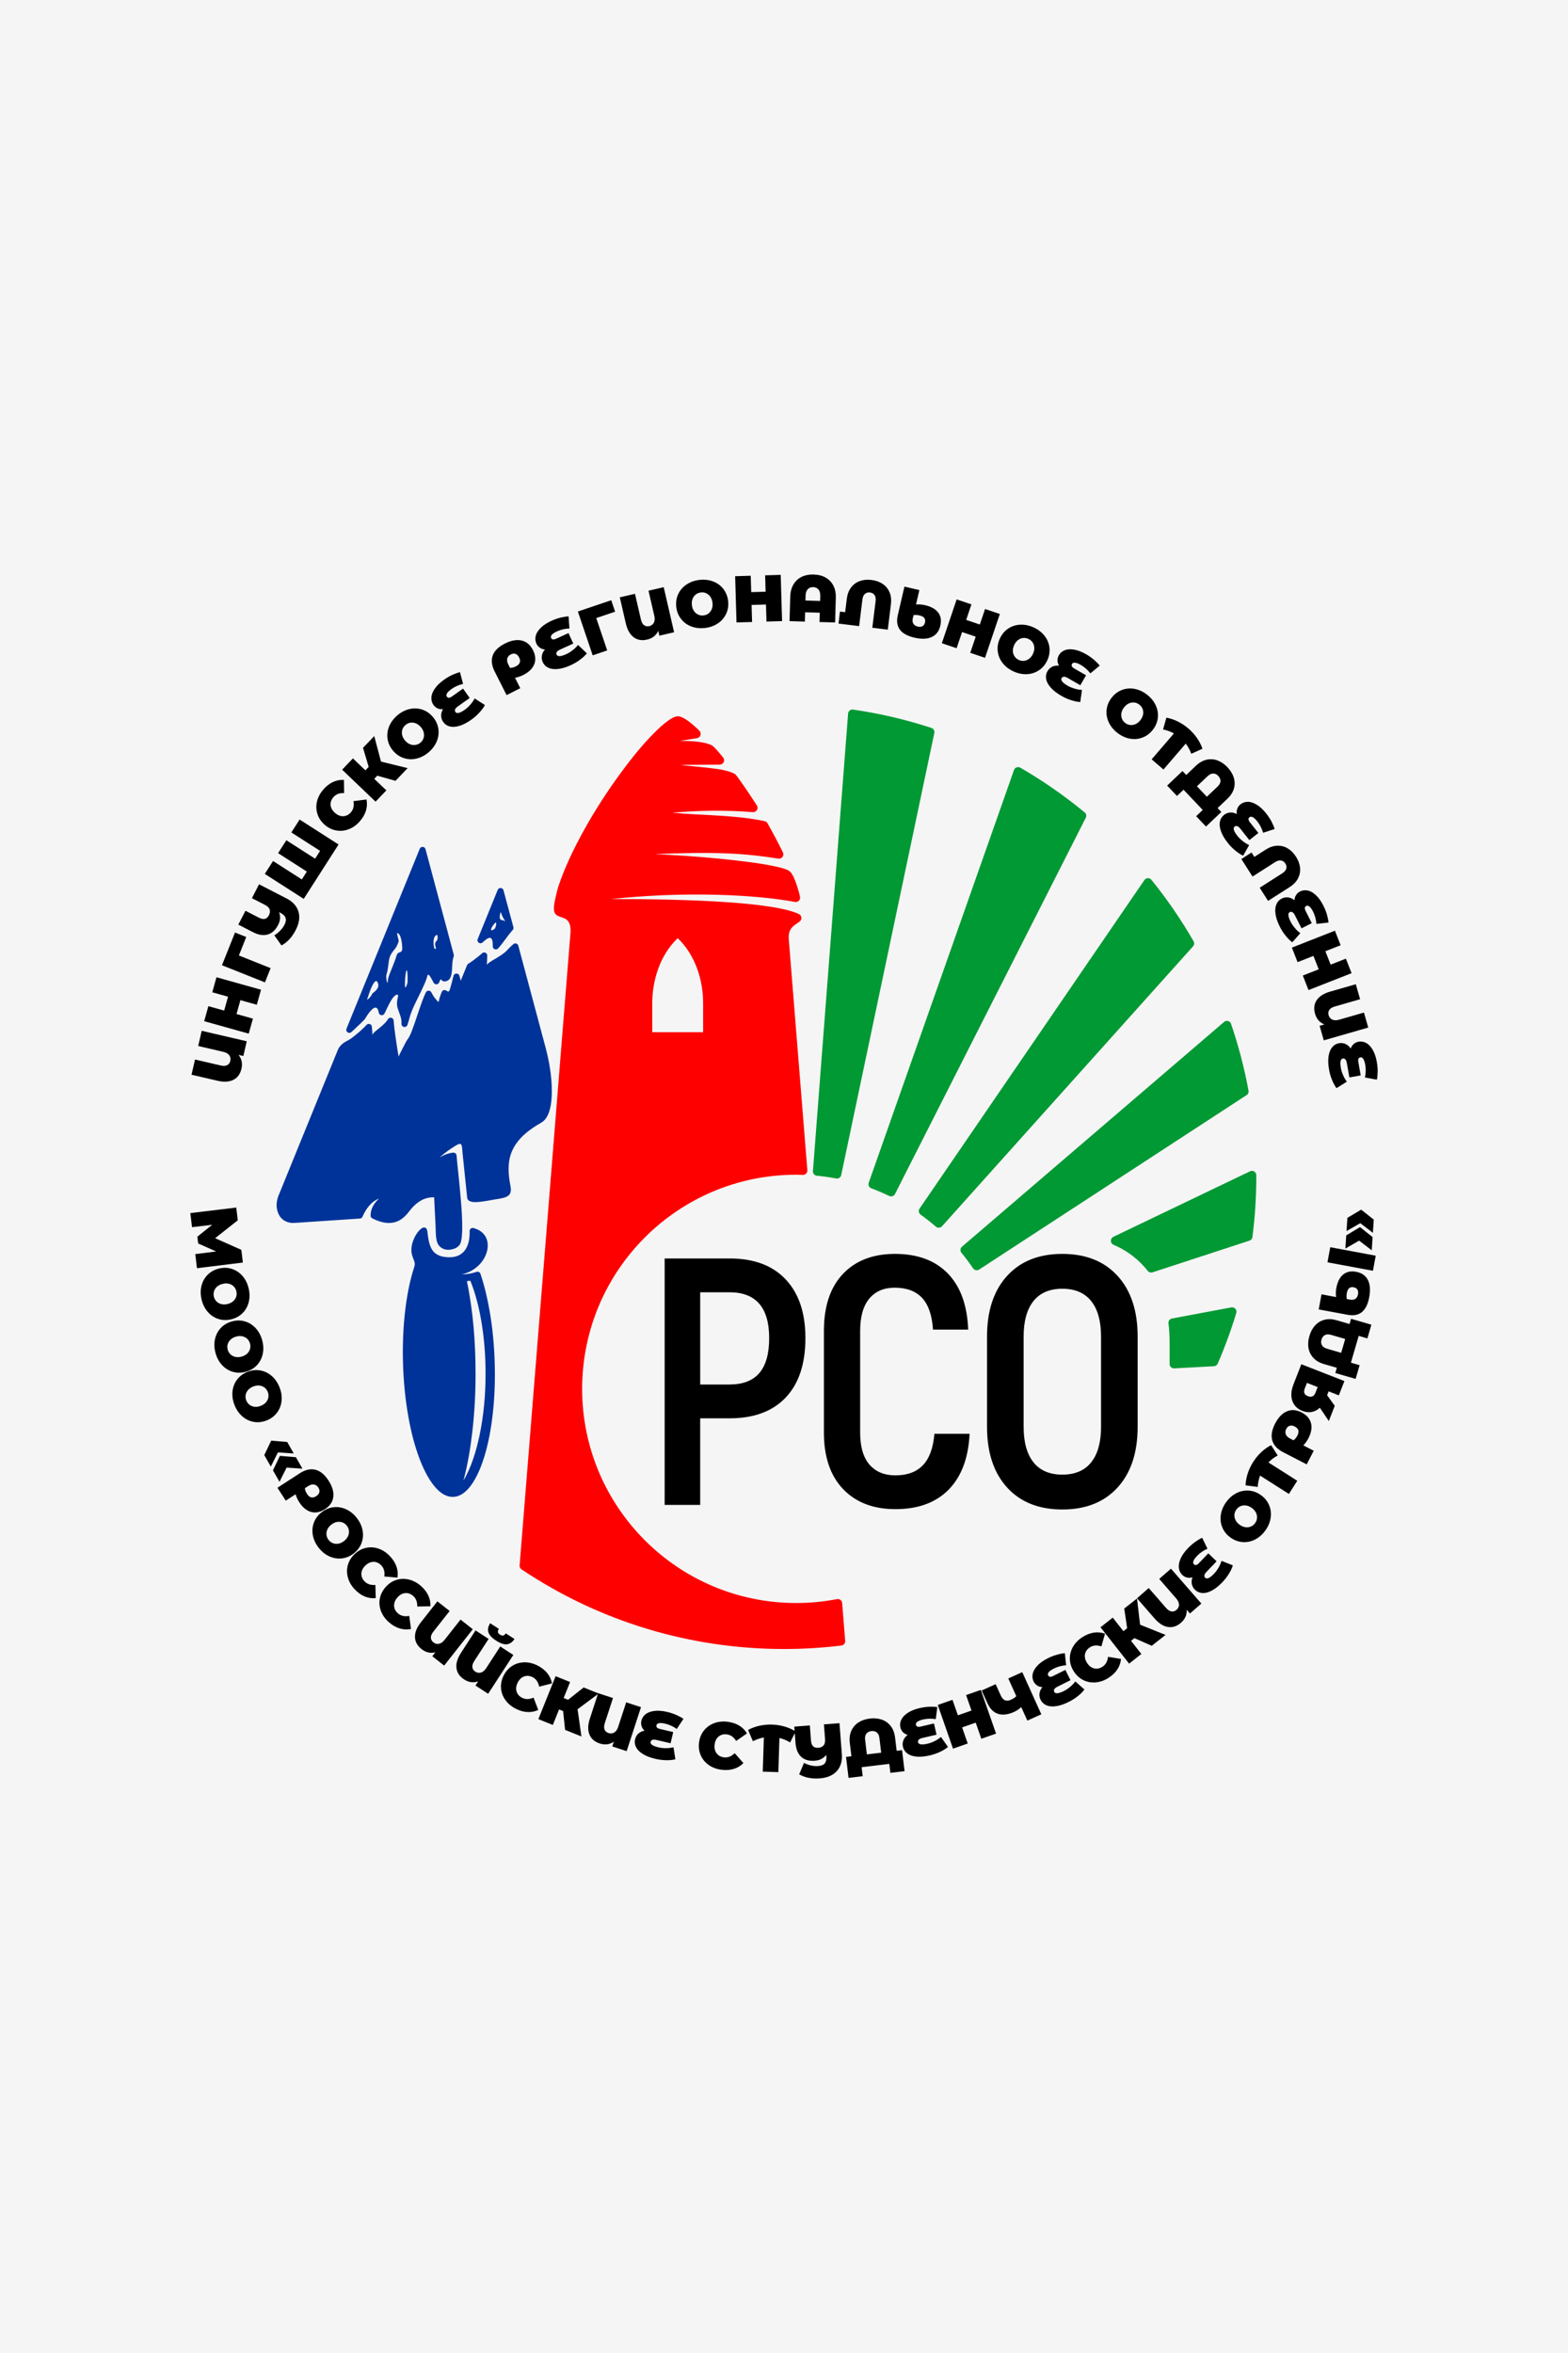
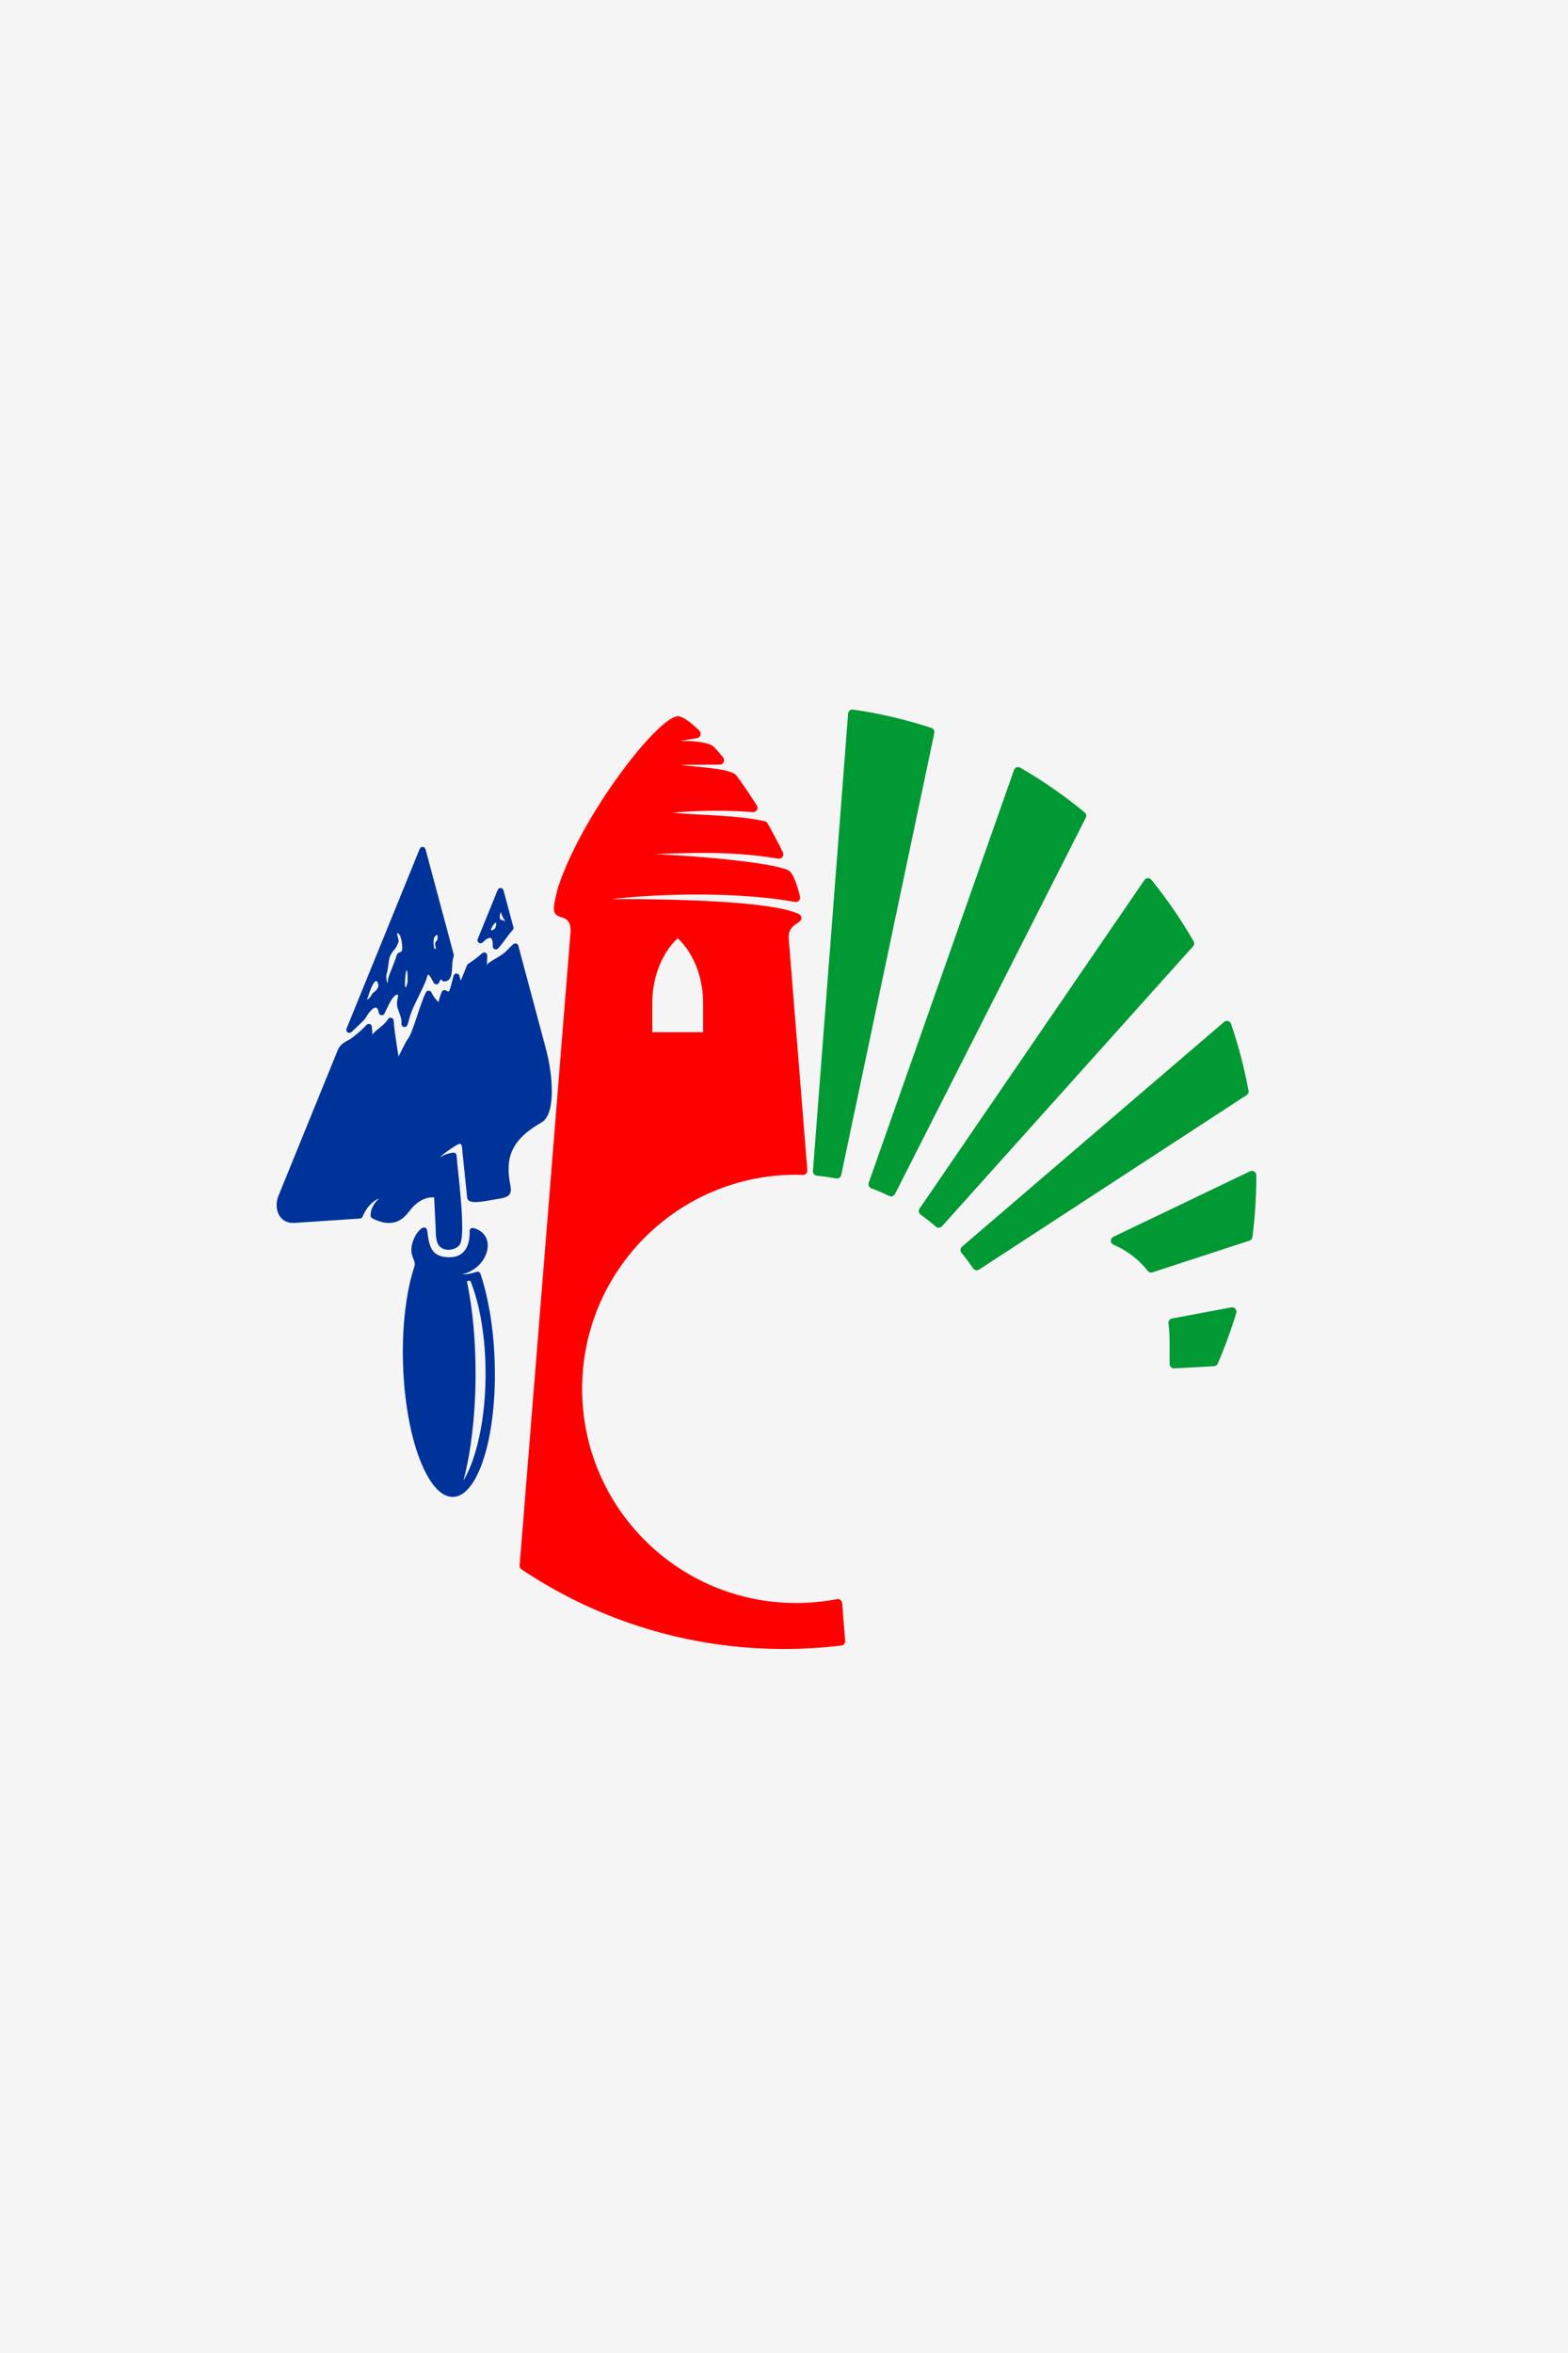
<svg xmlns="http://www.w3.org/2000/svg" xml:space="preserve" width="315.893mm" height="473.84mm" version="1.1" style="shape-rendering:geometricPrecision; text-rendering:geometricPrecision; image-rendering:optimizeQuality; fill-rule:evenodd; clip-rule:evenodd" viewBox="0 0 3842.83 5764.25">
  <defs>
    <style type="text/css">  .fil1 {fill:#003399} .fil3 {fill:#009933} .fil0 {fill:whitesmoke} .fil2 {fill:red} .fil4 {fill:black;fill-rule:nonzero}  </style>
  </defs>
  <g id="Слой_x0020_1">
    <rect class="fil0" x="-0" y="-0" width="3842.83" height="5764.25" />
    <g id="_105553238367456">
-       <path class="fil1" d="M1160.38 3008.39c11.06,2.97 21.19,8.64 27.79,18.24 7.29,10.6 8.59,23.63 5.98,35.99 -6.36,30.1 -33.14,53.26 -62.71,59.3 12.67,-0.05 24.48,-2.06 36.44,-6.22 1.96,-0.68 3.89,-0.56 5.75,0.35 1.86,0.91 3.13,2.36 3.8,4.33 10.24,30.33 17.48,61.77 22.88,93.3 6.9,40.3 10.72,81.16 12.04,122.02 1.38,42.62 0.05,85.43 -4.7,127.82 -3.96,35.35 -10.25,70.88 -20.69,104.92 -10.18,33.16 -35,97.2 -76.29,98.53 -41.29,1.34 -70.2,-60.96 -82.5,-93.39 -12.63,-33.29 -21.2,-68.35 -27.43,-103.36 -7.48,-41.99 -11.57,-84.63 -12.95,-127.25 -1.42,-44.03 0.03,-88.27 5.18,-132.03 4.24,-36.02 10.93,-72.36 22.16,-106.9 0.04,-0.11 0.07,-0.2 0.11,-0.3 2.51,-6.71 1.06,-11.9 -1.49,-18.34 -3.11,-7.87 -5.5,-14.05 -5.56,-22.72 -0.09,-12.85 4.58,-26.56 11.16,-37.5 2.81,-4.68 6.21,-9.3 10.23,-13.01 1.87,-1.73 4.54,-3.74 6.89,-4.67 3.73,-1.46 7.95,0.28 9.57,3.94 0.95,2.15 1.45,5.15 1.66,7.53 1.58,13.97 3.75,31.43 11.81,43.3 9.3,13.7 24.65,17.34 40.33,17.7 39.25,0.92 52.2,-29.44 51.12,-64.12 -0.08,-2.44 0.92,-4.58 2.84,-6.1 1.92,-1.52 4.22,-2 6.59,-1.36zm47.28 -689.92c-0.05,-5.05 0.4,-16.57 -4.1,-19.96 -3.43,-2.59 -8.49,0.34 -11.46,2.38 -3.29,2.26 -6.36,4.99 -9.21,7.78 -2.56,2.51 -6.43,2.86 -9.41,0.86 -2.98,-2 -4.11,-5.71 -2.76,-9.03l49.07 -120.47c1.23,-3.03 4.13,-4.85 7.4,-4.65 3.26,0.2 5.91,2.37 6.76,5.53l24.3 90.3c0.68,2.52 0.09,5 -1.66,6.94 -8.08,9.02 -15.1,19.02 -22.4,28.68 -4.27,5.66 -8.74,11.57 -13.6,16.71 -2.14,2.26 -5.27,2.96 -8.17,1.83 -2.9,-1.14 -4.72,-3.78 -4.75,-6.89zm-279.38 162.23c-0.57,-3.51 -1.94,-9.19 -5.01,-11.37 -9.03,-6.41 -25.15,20.67 -28.58,26.3 -0.1,0.17 -0.2,0.31 -0.31,0.48 -1.04,1.45 -2.33,2.71 -3.57,3.99 -2.17,2.26 -4.4,4.45 -6.65,6.64 -6.02,5.86 -12.15,11.6 -18.3,17.32 -1.54,1.43 -3.09,2.86 -4.64,4.29 -2.61,2.4 -6.42,2.67 -9.34,0.65 -2.91,-2.02 -4,-5.69 -2.67,-8.97l179.49 -440.7c1.23,-3.03 4.13,-4.85 7.4,-4.65 3.27,0.2 5.92,2.37 6.76,5.53l69.23 258.44c0.42,1.59 0.35,3.07 -0.23,4.6 -3.98,10.45 -3.26,25.56 -4.5,36.78 -0.62,5.68 -1.74,12.28 -4.88,17.13 -3.14,4.86 -7.77,6.97 -13.43,7.11 -2.1,0.05 -3.94,-0.67 -5.44,-2.14 -0.56,-0.55 -1.01,-1.12 -1.52,-1.69 -0.51,-0.55 -1.24,-1.26 -2.02,-0.85 -1.08,0.58 -2.18,3.14 -2.64,4.22 -0.39,0.9 -0.75,1.81 -1.1,2.73 -1.06,2.78 -3.49,4.58 -6.46,4.79 -2.97,0.21 -5.63,-1.23 -7.07,-3.83 -1.95,-3.5 -3.74,-7.14 -5.73,-10.61 -1.41,-2.46 -3.71,-6.52 -5.89,-8.34 -2.11,-1.77 -3.25,-0.23 -3.81,2.14 -1.87,7.85 -5.13,15.52 -8.41,22.88 -4.11,9.22 -8.61,18.27 -13.05,27.34 -8.37,17.08 -18.09,35.87 -22.69,54.35 -1.28,5.13 -3.01,10.41 -4.65,15.44 -1.15,3.54 -4.65,5.67 -8.32,5.07 -3.67,-0.6 -6.31,-3.73 -6.28,-7.45 0,-0.12 0,-0.23 0,-0.35 0.01,-3.59 0.02,-7.31 -0.52,-10.86 -0.49,-3.22 -1.51,-6.36 -2.57,-9.42 -1.98,-5.7 -4.07,-11.35 -6.03,-17.06 -2.67,-7.74 -2.26,-15.3 -0.67,-23.2 0.5,-2.46 1.21,-5.02 1.48,-7.51 0.13,-1.23 0.19,-2.93 -1.29,-3.19 -8.92,-1.53 -19.81,21.05 -22.94,27.28 -3.12,6.2 -6.03,12.49 -9.03,18.75 -1.44,3 -4.52,4.64 -7.81,4.17 -3.29,-0.47 -5.79,-2.92 -6.32,-6.21zm48.51 107.35c0.02,-0.01 0.04,-0.03 0.08,-0.07 0.06,-0.1 0.11,-0.2 0.16,-0.3 0.21,-0.38 0.4,-0.77 0.6,-1.16 0.7,-1.39 1.39,-2.79 2.08,-4.18 2.17,-4.38 4.33,-8.77 6.53,-13.14 2.41,-4.8 4.85,-9.58 7.41,-14.3 1.67,-3.08 3.36,-6.5 5.55,-9.23 4.58,-5.69 8.27,-15.39 10.9,-22.23 4.38,-11.38 8.2,-22.97 12.07,-34.53 4.07,-12.17 8.11,-24.36 12.61,-36.38 2.72,-7.26 5.52,-14.56 9.03,-21.48 1.29,-2.55 3.73,-4.07 6.59,-4.1 2.86,-0.03 5.33,1.43 6.68,3.96 0.46,0.87 0.91,1.75 1.39,2.61 2.52,4.6 5.22,9.27 8.71,13.21 1.9,2.14 3.67,4.44 5.65,6.5 0.33,0.35 1.27,1.15 1.81,1.07 0.12,-0.09 0.26,-0.36 0.32,-0.49 0.62,-1.13 1.13,-4.14 1.44,-5.43 0.94,-3.92 2.13,-7.76 3.56,-11.53 0.86,-2.25 1.71,-4.5 2.59,-6.73 0.91,-2.3 2.69,-3.88 5.09,-4.5 2.4,-0.62 4.73,-0.1 6.63,1.47 1.6,1.32 3.5,1.85 5.56,1.81 0.05,-0 0.12,0 0.17,-0.01 1.2,-0.68 2.76,-5.96 3.14,-7.16 1.79,-5.69 3.27,-11.48 4.78,-17.25 1.21,-4.64 2.38,-9.28 3.58,-13.92 0.86,-3.34 3.77,-5.59 7.21,-5.61 3.45,-0.02 6.37,2.22 7.26,5.55l3.21 11.97 15.44 -37.9c0.61,-1.5 1.55,-2.63 2.93,-3.5 8.73,-5.53 17.09,-11.73 25.1,-18.26 3.04,-2.48 6.06,-4.98 8.96,-7.62 2.25,-2.04 5.31,-2.53 8.08,-1.29 2.77,1.24 4.45,3.85 4.43,6.88 -0.05,7.87 -0.56,15.72 -1.01,23.56 0.34,-0.98 0.8,-1.75 1.49,-2.53 4.27,-4.76 15.52,-10.79 21.37,-14.34 8.77,-5.33 20.09,-12.03 26.9,-19.74 4.47,-5.05 10.19,-10.55 15.34,-14.88 2.02,-1.69 4.55,-2.2 7.06,-1.41 2.51,0.79 4.3,2.66 4.98,5.2l67.03 250.25c9.16,34.21 15.19,71.86 15.11,107.31 -0.05,23.3 -3.07,63.04 -25.71,75.87 -29.29,16.59 -58.95,38.86 -72.26,70.87 -11.18,26.88 -8.89,56.06 -3.45,83.97 1.54,7.92 2.34,17.34 -4.27,23.35 -6.35,5.77 -19.07,7.77 -27.44,9.03 -16.29,2.44 -32.39,6.32 -48.87,7.36 -5.59,0.36 -12.4,0.43 -17.69,-1.52 -4.47,-1.65 -7.3,-4.66 -7.81,-9.55l-10.35 -100.15c-0.74,-5.67 -1.16,-11.36 -1.62,-17.06 -0.27,-3.26 -0.53,-7.64 -1.68,-10.7 -0.85,-2.27 -2.2,-3.6 -4.7,-3.41 -3.3,0.25 -7.95,3.08 -10.7,4.8 -13.62,8.55 -26.55,17.52 -38.39,28.46 10.39,-6.25 21.18,-10.66 33.32,-11.82 2.08,-0.2 3.94,0.38 5.54,1.73 1.6,1.35 2.48,3.08 2.64,5.17 1.03,13.84 2.68,27.62 4.11,41.42 2.41,23.35 4.78,46.7 6.65,70.1 1.78,22.34 3.31,44.77 3.09,67.19 -0.1,10 -0.57,31.92 -6.1,39.88 -8.18,11.77 -29.5,15.94 -41.95,9.32 -8.31,-4.42 -12.45,-10.66 -14.54,-19.7 -2.56,-11.08 -2.23,-23.37 -2.66,-34.67l-3.59 -71.07c-23.36,-0.6 -40.55,10.48 -55.55,27.54 -3.84,4.36 -7.09,9.21 -10.95,13.59 -5.36,6.09 -11.39,11.45 -18.55,15.35 -21.64,11.78 -45.91,5.6 -66.58,-5.01 -2.56,-1.31 -4.07,-3.78 -4.07,-6.65 -0.01,-16.92 8.51,-30.43 20.54,-41.67 -19.3,7.5 -32.44,25.94 -40.33,44.37 -1.13,2.65 -3.5,4.33 -6.38,4.52l-160.38 10.71c-17.03,1.14 -31.69,-6.38 -39.06,-21.89 -6.54,-13.76 -5.85,-30.64 -0.18,-44.56l145.37 -356.91c4.83,-11.86 13.94,-18.26 25,-23.79 6.72,-3.37 15.3,-10.44 21.12,-15.26 8.44,-6.98 17.06,-14.67 24.46,-22.74 2.04,-2.22 5,-2.99 7.86,-2.05 2.86,0.94 4.78,3.33 5.1,6.33 0.71,6.77 1.22,13.85 1.41,20.65 0.19,-1.06 0.54,-1.93 1.14,-2.83 3.05,-4.57 11.19,-10.56 15.67,-14.24 6.81,-5.61 15.09,-12.38 19.93,-19.8 0.53,-0.82 1.08,-1.63 1.64,-2.44 1.84,-2.66 5.01,-3.81 8.13,-2.95 3.12,0.86 5.26,3.47 5.48,6.69 0.85,12.21 2.46,24.36 4.1,36.49 2.33,17.21 5.17,34.34 7.88,51.56zm167.44 550.45c15.48,73.96 21.26,150.99 21.26,226.46 0,47.67 -2.45,95.4 -7.92,142.76 -4.64,40.14 -11.38,80.25 -21.74,119.32 19.47,-32.81 31.45,-73.05 39.3,-110.22 10.5,-49.72 14.88,-101.09 14.88,-151.86 0,-42.23 -3.07,-84.63 -10.05,-126.29 -5.75,-34.31 -14.17,-68.96 -27.26,-101.24 -0.01,-0.01 -0.01,-0.04 0,0l-8.46 1.07zm71.23 -878.54c-0.17,-0.08 -0.34,-0.16 -0.51,-0.25 -0,0 -0,0 -0,0 -4.08,2.93 -9.04,10.03 -10.83,14.7 -0.43,1.13 -1.42,4.05 0.19,4.59 2.01,0.67 6.72,-2.75 8.11,-3.75 0.98,-1 2.31,-4.84 2.75,-6.26 0.7,-2.28 1.35,-5.45 0.59,-7.77 -0.14,-0.42 -0.23,-0.84 -0.3,-1.26zm10.46 -7.89c0.51,0.23 1.01,0.53 1.47,0.88 1.25,0.95 2.86,1.32 4.4,1.41 1.2,0.07 2.21,0.38 3.25,0.97 0.71,0.41 1.37,0.91 1.99,1.45 0.31,0.27 0.6,0.54 0.89,0.83 0.08,0.07 0.12,0.14 0.24,0.25 0.01,0 0.03,-0 0.05,-0.01 -1.07,-3.26 -3.14,-6.24 -4.86,-9.19 -2.66,-4.54 -4.47,-9.1 -5.81,-14.27 -1.43,1.69 -2.65,7.78 -2.83,9.92 -0.17,1.96 -0.04,4.12 0.72,5.96 0.24,0.59 0.41,1.19 0.5,1.79zm-229.23 124.8c-0.44,0.35 -0.89,1.33 -1.04,1.78 -1.31,3.99 -1.81,9.11 -2.24,13.29 -0.66,6.37 -1.02,12.78 -1.02,19.18 0,1.31 -0.04,6.52 1.02,7.55 0.35,0.34 0.74,0.11 1.05,-0.21 0.49,-0.51 0.91,-1.33 1.2,-1.96 1.24,-2.65 3.27,-9.01 3.27,-11.91 0,-7.96 0.23,-16.78 -1.02,-24.63 -0.08,-0.52 -0.43,-2.77 -1.05,-3.03 -0.04,-0.02 -0.1,-0.04 -0.16,-0.06zm74.22 -72.96c1.49,-1.57 1.76,-7.75 1.59,-9.8 -0.08,-1.07 -0.37,-3.3 -1.67,-3.64 -1.67,-0.44 -4.07,2.47 -4.97,3.6 -3.23,4.05 -3.51,12.3 -3.31,17.25 0.09,2.25 0.61,11.14 2.56,12.62 0.62,0.29 1.75,0.81 2.48,0.79 0.51,-0.01 0.75,-0.28 0.8,-0.78 0.11,-1.1 -0.83,-3.93 -1.11,-5.05 -1.46,-5.67 -1.48,-11.09 3.62,-14.99zm-170.91 143.43c-0.15,0.27 -0.4,0.77 -0.4,1.1 -0.01,0.34 0.25,0.37 0.54,0.29 1.03,-0.28 2.77,-1.8 3.54,-2.49 3,-2.71 6.24,-6.62 7.8,-10.39 0.48,-1.15 1.12,-2.04 2.08,-2.85 1,-0.85 2.06,-1.59 3.08,-2.42 2,-1.62 3.93,-3.35 5.63,-5.29 3.96,-4.52 6.22,-9.86 4.38,-15.84 -0.56,-1.83 -1.6,-4.63 -3.3,-5.68 -1.36,-0.84 -2.75,-0.31 -3.94,0.6 -3.43,2.63 -6.73,9.5 -8.5,13.39 -4.17,9.17 -7.29,18.77 -10.39,28.34 -0.14,0.45 -0.3,0.81 -0.52,1.23zm72.96 -161.64c0.66,4.38 1.5,8.73 2.69,13 0.54,1.92 1.29,3.77 1.38,5.8 0.01,0.31 0.01,0.58 -0.01,0.89 -0.25,3.42 -3.39,9.37 -4.9,12.69 -1.75,3.86 -5.12,7.43 -7.72,10.78 -3.54,4.57 -6.85,9.39 -8.9,14.84 -2.22,5.88 -2.89,13.77 -3.72,20.03 -1.08,8.11 -2.18,16.37 -4.74,24.17 -1.19,3.61 0.01,12.1 0.87,15.79 0.22,0.95 0.48,1.98 0.87,2.87 0.11,0.27 0.44,0.88 0.73,1.01 0.04,0 0.08,-0.03 0.13,-0.04 0.05,-0.01 0.09,-0.01 0.13,-0.03 0.82,-0.94 0.91,-5.56 0.95,-6.73 0.22,-6.39 6.4,-20.29 8.98,-26.76 2.27,-5.7 4.58,-11.38 6.76,-17.11 1.72,-4.51 3.48,-9.09 4.7,-13.77 0.76,-2.93 2,-6.25 4.39,-8.21 1.58,-1.3 3.19,-1.69 5.03,-2.24 5.89,-1.86 5.36,-8.49 5.13,-13.6 -0.32,-7.17 -2.68,-32.89 -12.75,-33.36z" />
+       <path class="fil1" d="M1160.38 3008.39c11.06,2.97 21.19,8.64 27.79,18.24 7.29,10.6 8.59,23.63 5.98,35.99 -6.36,30.1 -33.14,53.26 -62.71,59.3 12.67,-0.05 24.48,-2.06 36.44,-6.22 1.96,-0.68 3.89,-0.56 5.75,0.35 1.86,0.91 3.13,2.36 3.8,4.33 10.24,30.33 17.48,61.77 22.88,93.3 6.9,40.3 10.72,81.16 12.04,122.02 1.38,42.62 0.05,85.43 -4.7,127.82 -3.96,35.35 -10.25,70.88 -20.69,104.92 -10.18,33.16 -35,97.2 -76.29,98.53 -41.29,1.34 -70.2,-60.96 -82.5,-93.39 -12.63,-33.29 -21.2,-68.35 -27.43,-103.36 -7.48,-41.99 -11.57,-84.63 -12.95,-127.25 -1.42,-44.03 0.03,-88.27 5.18,-132.03 4.24,-36.02 10.93,-72.36 22.16,-106.9 0.04,-0.11 0.07,-0.2 0.11,-0.3 2.51,-6.71 1.06,-11.9 -1.49,-18.34 -3.11,-7.87 -5.5,-14.05 -5.56,-22.72 -0.09,-12.85 4.58,-26.56 11.16,-37.5 2.81,-4.68 6.21,-9.3 10.23,-13.01 1.87,-1.73 4.54,-3.74 6.89,-4.67 3.73,-1.46 7.95,0.28 9.57,3.94 0.95,2.15 1.45,5.15 1.66,7.53 1.58,13.97 3.75,31.43 11.81,43.3 9.3,13.7 24.65,17.34 40.33,17.7 39.25,0.92 52.2,-29.44 51.12,-64.12 -0.08,-2.44 0.92,-4.58 2.84,-6.1 1.92,-1.52 4.22,-2 6.59,-1.36zm47.28 -689.92c-0.05,-5.05 0.4,-16.57 -4.1,-19.96 -3.43,-2.59 -8.49,0.34 -11.46,2.38 -3.29,2.26 -6.36,4.99 -9.21,7.78 -2.56,2.51 -6.43,2.86 -9.41,0.86 -2.98,-2 -4.11,-5.71 -2.76,-9.03l49.07 -120.47c1.23,-3.03 4.13,-4.85 7.4,-4.65 3.26,0.2 5.91,2.37 6.76,5.53l24.3 90.3c0.68,2.52 0.09,5 -1.66,6.94 -8.08,9.02 -15.1,19.02 -22.4,28.68 -4.27,5.66 -8.74,11.57 -13.6,16.71 -2.14,2.26 -5.27,2.96 -8.17,1.83 -2.9,-1.14 -4.72,-3.78 -4.75,-6.89zm-279.38 162.23c-0.57,-3.51 -1.94,-9.19 -5.01,-11.37 -9.03,-6.41 -25.15,20.67 -28.58,26.3 -0.1,0.17 -0.2,0.31 -0.31,0.48 -1.04,1.45 -2.33,2.71 -3.57,3.99 -2.17,2.26 -4.4,4.45 -6.65,6.64 -6.02,5.86 -12.15,11.6 -18.3,17.32 -1.54,1.43 -3.09,2.86 -4.64,4.29 -2.61,2.4 -6.42,2.67 -9.34,0.65 -2.91,-2.02 -4,-5.69 -2.67,-8.97l179.49 -440.7c1.23,-3.03 4.13,-4.85 7.4,-4.65 3.27,0.2 5.92,2.37 6.76,5.53l69.23 258.44c0.42,1.59 0.35,3.07 -0.23,4.6 -3.98,10.45 -3.26,25.56 -4.5,36.78 -0.62,5.68 -1.74,12.28 -4.88,17.13 -3.14,4.86 -7.77,6.97 -13.43,7.11 -2.1,0.05 -3.94,-0.67 -5.44,-2.14 -0.56,-0.55 -1.01,-1.12 -1.52,-1.69 -0.51,-0.55 -1.24,-1.26 -2.02,-0.85 -1.08,0.58 -2.18,3.14 -2.64,4.22 -0.39,0.9 -0.75,1.81 -1.1,2.73 -1.06,2.78 -3.49,4.58 -6.46,4.79 -2.97,0.21 -5.63,-1.23 -7.07,-3.83 -1.95,-3.5 -3.74,-7.14 -5.73,-10.61 -1.41,-2.46 -3.71,-6.52 -5.89,-8.34 -2.11,-1.77 -3.25,-0.23 -3.81,2.14 -1.87,7.85 -5.13,15.52 -8.41,22.88 -4.11,9.22 -8.61,18.27 -13.05,27.34 -8.37,17.08 -18.09,35.87 -22.69,54.35 -1.28,5.13 -3.01,10.41 -4.65,15.44 -1.15,3.54 -4.65,5.67 -8.32,5.07 -3.67,-0.6 -6.31,-3.73 -6.28,-7.45 0,-0.12 0,-0.23 0,-0.35 0.01,-3.59 0.02,-7.31 -0.52,-10.86 -0.49,-3.22 -1.51,-6.36 -2.57,-9.42 -1.98,-5.7 -4.07,-11.35 -6.03,-17.06 -2.67,-7.74 -2.26,-15.3 -0.67,-23.2 0.5,-2.46 1.21,-5.02 1.48,-7.51 0.13,-1.23 0.19,-2.93 -1.29,-3.19 -8.92,-1.53 -19.81,21.05 -22.94,27.28 -3.12,6.2 -6.03,12.49 -9.03,18.75 -1.44,3 -4.52,4.64 -7.81,4.17 -3.29,-0.47 -5.79,-2.92 -6.32,-6.21zm48.51 107.35c0.02,-0.01 0.04,-0.03 0.08,-0.07 0.06,-0.1 0.11,-0.2 0.16,-0.3 0.21,-0.38 0.4,-0.77 0.6,-1.16 0.7,-1.39 1.39,-2.79 2.08,-4.18 2.17,-4.38 4.33,-8.77 6.53,-13.14 2.41,-4.8 4.85,-9.58 7.41,-14.3 1.67,-3.08 3.36,-6.5 5.55,-9.23 4.58,-5.69 8.27,-15.39 10.9,-22.23 4.38,-11.38 8.2,-22.97 12.07,-34.53 4.07,-12.17 8.11,-24.36 12.61,-36.38 2.72,-7.26 5.52,-14.56 9.03,-21.48 1.29,-2.55 3.73,-4.07 6.59,-4.1 2.86,-0.03 5.33,1.43 6.68,3.96 0.46,0.87 0.91,1.75 1.39,2.61 2.52,4.6 5.22,9.27 8.71,13.21 1.9,2.14 3.67,4.44 5.65,6.5 0.33,0.35 1.27,1.15 1.81,1.07 0.12,-0.09 0.26,-0.36 0.32,-0.49 0.62,-1.13 1.13,-4.14 1.44,-5.43 0.94,-3.92 2.13,-7.76 3.56,-11.53 0.86,-2.25 1.71,-4.5 2.59,-6.73 0.91,-2.3 2.69,-3.88 5.09,-4.5 2.4,-0.62 4.73,-0.1 6.63,1.47 1.6,1.32 3.5,1.85 5.56,1.81 0.05,-0 0.12,0 0.17,-0.01 1.2,-0.68 2.76,-5.96 3.14,-7.16 1.79,-5.69 3.27,-11.48 4.78,-17.25 1.21,-4.64 2.38,-9.28 3.58,-13.92 0.86,-3.34 3.77,-5.59 7.21,-5.61 3.45,-0.02 6.37,2.22 7.26,5.55l3.21 11.97 15.44 -37.9c0.61,-1.5 1.55,-2.63 2.93,-3.5 8.73,-5.53 17.09,-11.73 25.1,-18.26 3.04,-2.48 6.06,-4.98 8.96,-7.62 2.25,-2.04 5.31,-2.53 8.08,-1.29 2.77,1.24 4.45,3.85 4.43,6.88 -0.05,7.87 -0.56,15.72 -1.01,23.56 0.34,-0.98 0.8,-1.75 1.49,-2.53 4.27,-4.76 15.52,-10.79 21.37,-14.34 8.77,-5.33 20.09,-12.03 26.9,-19.74 4.47,-5.05 10.19,-10.55 15.34,-14.88 2.02,-1.69 4.55,-2.2 7.06,-1.41 2.51,0.79 4.3,2.66 4.98,5.2l67.03 250.25c9.16,34.21 15.19,71.86 15.11,107.31 -0.05,23.3 -3.07,63.04 -25.71,75.87 -29.29,16.59 -58.95,38.86 -72.26,70.87 -11.18,26.88 -8.89,56.06 -3.45,83.97 1.54,7.92 2.34,17.34 -4.27,23.35 -6.35,5.77 -19.07,7.77 -27.44,9.03 -16.29,2.44 -32.39,6.32 -48.87,7.36 -5.59,0.36 -12.4,0.43 -17.69,-1.52 -4.47,-1.65 -7.3,-4.66 -7.81,-9.55l-10.35 -100.15c-0.74,-5.67 -1.16,-11.36 -1.62,-17.06 -0.27,-3.26 -0.53,-7.64 -1.68,-10.7 -0.85,-2.27 -2.2,-3.6 -4.7,-3.41 -3.3,0.25 -7.95,3.08 -10.7,4.8 -13.62,8.55 -26.55,17.52 -38.39,28.46 10.39,-6.25 21.18,-10.66 33.32,-11.82 2.08,-0.2 3.94,0.38 5.54,1.73 1.6,1.35 2.48,3.08 2.64,5.17 1.03,13.84 2.68,27.62 4.11,41.42 2.41,23.35 4.78,46.7 6.65,70.1 1.78,22.34 3.31,44.77 3.09,67.19 -0.1,10 -0.57,31.92 -6.1,39.88 -8.18,11.77 -29.5,15.94 -41.95,9.32 -8.31,-4.42 -12.45,-10.66 -14.54,-19.7 -2.56,-11.08 -2.23,-23.37 -2.66,-34.67l-3.59 -71.07c-23.36,-0.6 -40.55,10.48 -55.55,27.54 -3.84,4.36 -7.09,9.21 -10.95,13.59 -5.36,6.09 -11.39,11.45 -18.55,15.35 -21.64,11.78 -45.91,5.6 -66.58,-5.01 -2.56,-1.31 -4.07,-3.78 -4.07,-6.65 -0.01,-16.92 8.51,-30.43 20.54,-41.67 -19.3,7.5 -32.44,25.94 -40.33,44.37 -1.13,2.65 -3.5,4.33 -6.38,4.52l-160.38 10.71c-17.03,1.14 -31.69,-6.38 -39.06,-21.89 -6.54,-13.76 -5.85,-30.64 -0.18,-44.56l145.37 -356.91c4.83,-11.86 13.94,-18.26 25,-23.79 6.72,-3.37 15.3,-10.44 21.12,-15.26 8.44,-6.98 17.06,-14.67 24.46,-22.74 2.04,-2.22 5,-2.99 7.86,-2.05 2.86,0.94 4.78,3.33 5.1,6.33 0.71,6.77 1.22,13.85 1.41,20.65 0.19,-1.06 0.54,-1.93 1.14,-2.83 3.05,-4.57 11.19,-10.56 15.67,-14.24 6.81,-5.61 15.09,-12.38 19.93,-19.8 0.53,-0.82 1.08,-1.63 1.64,-2.44 1.84,-2.66 5.01,-3.81 8.13,-2.95 3.12,0.86 5.26,3.47 5.48,6.69 0.85,12.21 2.46,24.36 4.1,36.49 2.33,17.21 5.17,34.34 7.88,51.56zm167.44 550.45c15.48,73.96 21.26,150.99 21.26,226.46 0,47.67 -2.45,95.4 -7.92,142.76 -4.64,40.14 -11.38,80.25 -21.74,119.32 19.47,-32.81 31.45,-73.05 39.3,-110.22 10.5,-49.72 14.88,-101.09 14.88,-151.86 0,-42.23 -3.07,-84.63 -10.05,-126.29 -5.75,-34.31 -14.17,-68.96 -27.26,-101.24 -0.01,-0.01 -0.01,-0.04 0,0l-8.46 1.07zm71.23 -878.54c-0.17,-0.08 -0.34,-0.16 -0.51,-0.25 -0,0 -0,0 -0,0 -4.08,2.93 -9.04,10.03 -10.83,14.7 -0.43,1.13 -1.42,4.05 0.19,4.59 2.01,0.67 6.72,-2.75 8.11,-3.75 0.98,-1 2.31,-4.84 2.75,-6.26 0.7,-2.28 1.35,-5.45 0.59,-7.77 -0.14,-0.42 -0.23,-0.84 -0.3,-1.26zm10.46 -7.89c0.51,0.23 1.01,0.53 1.47,0.88 1.25,0.95 2.86,1.32 4.4,1.41 1.2,0.07 2.21,0.38 3.25,0.97 0.71,0.41 1.37,0.91 1.99,1.45 0.31,0.27 0.6,0.54 0.89,0.83 0.08,0.07 0.12,0.14 0.24,0.25 0.01,0 0.03,-0 0.05,-0.01 -1.07,-3.26 -3.14,-6.24 -4.86,-9.19 -2.66,-4.54 -4.47,-9.1 -5.81,-14.27 -1.43,1.69 -2.65,7.78 -2.83,9.92 -0.17,1.96 -0.04,4.12 0.72,5.96 0.24,0.59 0.41,1.19 0.5,1.79zm-229.23 124.8c-0.44,0.35 -0.89,1.33 -1.04,1.78 -1.31,3.99 -1.81,9.11 -2.24,13.29 -0.66,6.37 -1.02,12.78 -1.02,19.18 0,1.31 -0.04,6.52 1.02,7.55 0.35,0.34 0.74,0.11 1.05,-0.21 0.49,-0.51 0.91,-1.33 1.2,-1.96 1.24,-2.65 3.27,-9.01 3.27,-11.91 0,-7.96 0.23,-16.78 -1.02,-24.63 -0.08,-0.52 -0.43,-2.77 -1.05,-3.03 -0.04,-0.02 -0.1,-0.04 -0.16,-0.06m74.22 -72.96c1.49,-1.57 1.76,-7.75 1.59,-9.8 -0.08,-1.07 -0.37,-3.3 -1.67,-3.64 -1.67,-0.44 -4.07,2.47 -4.97,3.6 -3.23,4.05 -3.51,12.3 -3.31,17.25 0.09,2.25 0.61,11.14 2.56,12.62 0.62,0.29 1.75,0.81 2.48,0.79 0.51,-0.01 0.75,-0.28 0.8,-0.78 0.11,-1.1 -0.83,-3.93 -1.11,-5.05 -1.46,-5.67 -1.48,-11.09 3.62,-14.99zm-170.91 143.43c-0.15,0.27 -0.4,0.77 -0.4,1.1 -0.01,0.34 0.25,0.37 0.54,0.29 1.03,-0.28 2.77,-1.8 3.54,-2.49 3,-2.71 6.24,-6.62 7.8,-10.39 0.48,-1.15 1.12,-2.04 2.08,-2.85 1,-0.85 2.06,-1.59 3.08,-2.42 2,-1.62 3.93,-3.35 5.63,-5.29 3.96,-4.52 6.22,-9.86 4.38,-15.84 -0.56,-1.83 -1.6,-4.63 -3.3,-5.68 -1.36,-0.84 -2.75,-0.31 -3.94,0.6 -3.43,2.63 -6.73,9.5 -8.5,13.39 -4.17,9.17 -7.29,18.77 -10.39,28.34 -0.14,0.45 -0.3,0.81 -0.52,1.23zm72.96 -161.64c0.66,4.38 1.5,8.73 2.69,13 0.54,1.92 1.29,3.77 1.38,5.8 0.01,0.31 0.01,0.58 -0.01,0.89 -0.25,3.42 -3.39,9.37 -4.9,12.69 -1.75,3.86 -5.12,7.43 -7.72,10.78 -3.54,4.57 -6.85,9.39 -8.9,14.84 -2.22,5.88 -2.89,13.77 -3.72,20.03 -1.08,8.11 -2.18,16.37 -4.74,24.17 -1.19,3.61 0.01,12.1 0.87,15.79 0.22,0.95 0.48,1.98 0.87,2.87 0.11,0.27 0.44,0.88 0.73,1.01 0.04,0 0.08,-0.03 0.13,-0.04 0.05,-0.01 0.09,-0.01 0.13,-0.03 0.82,-0.94 0.91,-5.56 0.95,-6.73 0.22,-6.39 6.4,-20.29 8.98,-26.76 2.27,-5.7 4.58,-11.38 6.76,-17.11 1.72,-4.51 3.48,-9.09 4.7,-13.77 0.76,-2.93 2,-6.25 4.39,-8.21 1.58,-1.3 3.19,-1.69 5.03,-2.24 5.89,-1.86 5.36,-8.49 5.13,-13.6 -0.32,-7.17 -2.68,-32.89 -12.75,-33.36z" />
      <path class="fil2" d="M1605.42 2092.36l0 0c72.34,3.55 144.69,8.82 216.58,17.74 25.41,3.15 50.85,6.64 75.91,11.94 9.35,1.98 30.86,6.64 37.58,12.58 7.21,5.63 13.81,23.66 16.83,32.58 3.27,9.66 6.07,19.51 8.35,29.45 0.83,3.62 -0.14,7.11 -2.71,9.79 -2.57,2.68 -6.02,3.79 -9.67,3.11 -25.72,-4.79 -51.7,-8.13 -77.72,-10.73 -37.81,-3.78 -75.77,-5.88 -113.75,-6.85 -86.33,-2.2 -172.99,1.31 -258.86,10.46l0 0c48.78,-0.04 97.55,0.41 146.31,1.63 47.13,1.18 94.25,3.02 141.28,6.36 27.88,1.98 55.75,4.44 83.46,8.12 16.4,2.18 32.87,4.76 49.03,8.3 13.17,2.88 27.67,6.61 39.87,12.41 3.39,1.61 5.55,4.59 6.02,8.31 0.47,3.72 -0.87,7.15 -3.75,9.55 -3.94,3.29 -8.29,5.76 -12.36,8.79 -12.45,9.28 -15.91,20.04 -14.69,35.24l45.49 565.52c0.25,3.17 -0.76,6 -2.97,8.29 -2.21,2.29 -5.01,3.4 -8.18,3.25 -5.38,-0.25 -10.78,-0.41 -16.17,-0.41 -289.73,0 -524.6,234.87 -524.6,524.6 0,289.73 234.87,524.6 524.6,524.6 33.52,0 67.02,-3.17 99.94,-9.53 3.09,-0.6 5.99,0.08 8.49,1.99 2.51,1.91 3.93,4.51 4.19,7.65l7.45 92.59c0.46,5.72 -3.68,10.78 -9.37,11.47 -46.63,5.66 -93.59,8.49 -140.57,8.49 -229.64,0 -452.4,-67.25 -643.25,-195.06 -3.31,-2.21 -5.03,-5.78 -4.71,-9.74l124.47 -1547.4c1.07,-13.35 0.6,-29.4 -12.65,-36.67 -3.97,-2.18 -8.69,-3.47 -12.95,-4.96 -4.13,-1.45 -8.14,-3.19 -11.03,-6.65 -6.92,-8.27 -2.66,-27.05 -0.65,-36.72 2.07,-9.94 4.62,-19.75 7.3,-29.54 0.06,-0.21 0.11,-0.38 0.18,-0.58 16.53,-49.2 39.54,-96.62 64.83,-141.87 26.05,-46.61 55.1,-91.6 86.64,-134.68 25.74,-35.16 53.29,-69.85 84.07,-100.75 10.43,-10.47 21.43,-20.8 33.49,-29.38 6.27,-4.46 16.03,-10.69 23.74,-10.97 11.36,-0.43 29.31,14 37.9,21.36 5.26,4.51 10.33,9.23 15.23,14.12 2.91,2.91 3.88,6.92 2.62,10.84 -1.26,3.92 -4.39,6.61 -8.45,7.28l-41.57 6.8c21.99,-0.04 59.18,0.77 78.41,11.18 0.52,0.28 0.95,0.56 1.42,0.92 3.96,3.04 8.27,8.04 11.6,11.79 4.85,5.47 9.58,11.09 14.16,16.79 2.63,3.28 3.13,7.5 1.32,11.29 -1.81,3.79 -5.39,6.07 -9.59,6.1l-96.95 0.56c25.37,3.32 50.91,5.1 76.3,8.24 17.85,2.2 40.6,5.23 56.58,13.47 1.17,0.6 2.08,1.3 2.97,2.27 1.38,1.5 2.57,3.13 3.81,4.74 2.6,3.4 5.11,6.86 7.59,10.35 6.76,9.48 13.33,19.1 19.83,28.76 6.69,9.94 13.29,19.94 19.76,30.03 0.33,0.52 0.67,1.04 1,1.56 2.26,3.5 2.33,7.7 0.19,11.28 -2.13,3.58 -5.87,5.5 -10.02,5.17 -65.58,-5.2 -131.81,-4.4 -197.32,1.38 37.44,3.59 75.08,4.65 112.61,7.06 37.99,2.44 76.33,5.68 113.62,13.65 3.11,0.67 5.53,2.45 7.09,5.22 13.16,23.45 25.87,47.16 37.7,71.31 1.8,3.68 1.43,7.78 -1.02,11.08 -2.45,3.29 -6.26,4.84 -10.31,4.17 -40.31,-6.6 -80.84,-10.83 -121.66,-12.62 -60.06,-2.63 -120.27,-0.9 -180.31,1.54zm55.48 205.94l-0 0c-42.52,40.4 -62.35,101.61 -62.35,159.27l0 71 124.69 0 0 -71c0,-57.66 -19.83,-118.87 -62.35,-159.27l-0 0z" />
      <path class="fil3" d="M1992.32 2868.75l86.19 -1120.7c0.24,-3.06 1.58,-5.61 3.98,-7.53 2.4,-1.92 5.18,-2.67 8.22,-2.23 65.12,9.47 129.42,24.47 191.98,44.93 5.21,1.7 8.27,7 7.14,12.37l-228.19 1083.04c-1.2,5.69 -6.74,9.38 -12.45,8.3 -15.63,-2.96 -31.39,-5.2 -47.23,-6.72 -5.79,-0.56 -10.08,-5.66 -9.64,-11.46zm136.74 28.74l356.03 -1011.15c1.09,-3.11 3.29,-5.34 6.38,-6.48 3.09,-1.14 6.21,-0.88 9.06,0.77 55.5,32.08 108.31,68.78 157.75,109.58 3.9,3.22 5.02,8.57 2.73,13.08l-467.57 921.72c-2.63,5.19 -8.95,7.32 -14.18,4.79 -14.32,-6.92 -28.97,-13.18 -43.86,-18.76 -5.45,-2.04 -8.26,-8.08 -6.33,-13.56zm124.56 63.3l551.05 -804.86c1.97,-2.88 4.91,-4.5 8.39,-4.64 3.48,-0.14 6.54,1.24 8.74,3.95 38.36,47.38 72.95,97.78 103.39,150.6 2.35,4.07 1.83,8.98 -1.31,12.48l-615.23 685.74c-3.88,4.33 -10.53,4.75 -14.94,0.96 -12.05,-10.39 -24.56,-20.23 -37.49,-29.49 -4.72,-3.38 -5.88,-9.94 -2.6,-14.73zm103.98 93.31l642.35 -550.6c2.77,-2.38 6.25,-3.16 9.77,-2.2 3.53,0.96 6.12,3.4 7.3,6.85 18.26,53.41 32.59,108.16 42.81,163.67 0.8,4.33 -0.99,8.49 -4.68,10.89l-655.54 427.38c-4.87,3.17 -11.4,1.87 -14.67,-2.93 -8.96,-13.14 -18.52,-25.88 -28.63,-38.15 -3.7,-4.49 -3.12,-11.13 1.29,-14.91zm370.97 -24.16l335.04 -160.54c3.4,-1.63 7.09,-1.42 10.29,0.58 3.2,2 5,5.23 5.02,9 0.01,1.05 0.01,2.11 0.01,3.16 0,49.58 -3.19,99.15 -9.5,148.32 -0.54,4.19 -3.27,7.49 -7.28,8.8l-237.55 77.65c-4.33,1.42 -8.87,0.05 -11.7,-3.52 -3.15,-3.98 -6.44,-7.85 -9.86,-11.6 -20.78,-22.79 -45.61,-40.39 -74,-52.36 -3.96,-1.67 -6.43,-5.3 -6.53,-9.6 -0.1,-4.3 2.19,-8.04 6.07,-9.9zm143.77 200.04l145.31 -27.2c3.77,-0.71 7.36,0.51 9.92,3.37 2.56,2.86 3.39,6.55 2.28,10.23 -12.74,42.19 -27.95,83.64 -45.44,124.09 -1.65,3.81 -5.08,6.21 -9.23,6.43l-97.46 5.28c-3.04,0.16 -5.72,-0.82 -7.93,-2.91 -2.21,-2.09 -3.34,-4.72 -3.34,-7.76l0 -53.37c0,-15.48 -0.85,-30.97 -2.75,-46.33 -0.7,-5.61 3.08,-10.78 8.64,-11.82z" />
-       <path class="fil4" d="M478.55 3072.24l51.25 -6.49 -44.1 -19.49 -2.01 -16.72 36.45 -29.17 -49.52 5.95 -4.16 -34.57 112.54 -13.53 3.75 31.19 -55.56 43.86 64.26 28.48 3.75 31.19 -112.5 13.85 -4.15 -34.57zm15.56 111.47c-2.86,-11.86 -2.97,-23.1 -0.32,-33.74 2.65,-10.64 7.71,-19.69 15.18,-27.16 7.47,-7.47 16.71,-12.53 27.73,-15.2 11.02,-2.66 21.56,-2.38 31.61,0.86 10.05,3.24 18.69,8.98 25.9,17.23 7.21,8.25 12.25,18.31 15.12,30.17 2.86,11.86 2.97,23.1 0.32,33.74 -2.65,10.64 -7.71,19.69 -15.18,27.15 -7.47,7.47 -16.71,12.54 -27.73,15.2 -11.02,2.66 -21.55,2.37 -31.61,-0.86 -10.06,-3.23 -18.69,-8.98 -25.9,-17.23 -7.21,-8.25 -12.25,-18.31 -15.12,-30.17zm30.06 -7.26c1.12,4.62 3.25,8.52 6.41,11.7 3.16,3.18 7.07,5.37 11.75,6.57 4.68,1.2 9.8,1.13 15.36,-0.21 5.56,-1.34 10.15,-3.62 13.76,-6.82 3.61,-3.21 6.1,-6.94 7.45,-11.21 1.36,-4.27 1.48,-8.71 0.36,-13.33 -1.12,-4.62 -3.25,-8.51 -6.41,-11.69 -3.16,-3.18 -7.07,-5.37 -11.75,-6.57 -4.68,-1.21 -9.8,-1.13 -15.36,0.21 -5.56,1.34 -10.15,3.62 -13.76,6.82 -3.61,3.2 -6.1,6.94 -7.45,11.21 -1.36,4.27 -1.48,8.71 -0.36,13.33zm4.12 138.32c-3.28,-11.75 -3.79,-22.98 -1.52,-33.71 2.27,-10.72 7.01,-19.95 14.21,-27.68 7.2,-7.73 16.26,-13.12 27.17,-16.17 10.92,-3.05 21.46,-3.14 31.62,-0.26 10.16,2.88 19,8.31 26.5,16.3 7.5,7.99 12.89,17.86 16.18,29.61 3.28,11.75 3.79,22.98 1.52,33.71 -2.27,10.72 -7.01,19.95 -14.21,27.68 -7.2,7.73 -16.26,13.12 -27.18,16.17 -10.92,3.05 -21.46,3.14 -31.62,0.26 -10.16,-2.88 -19,-8.31 -26.5,-16.3 -7.5,-7.99 -12.89,-17.86 -16.18,-29.61zm29.79 -8.32c1.28,4.58 3.55,8.4 6.82,11.46 3.27,3.07 7.26,5.12 11.98,6.16 4.72,1.04 9.83,0.78 15.34,-0.76 5.51,-1.54 10.02,-3.97 13.51,-7.31 3.5,-3.33 5.85,-7.16 7.05,-11.47 1.2,-4.31 1.17,-8.76 -0.11,-13.34 -1.28,-4.57 -3.55,-8.39 -6.82,-11.46 -3.27,-3.07 -7.26,-5.12 -11.97,-6.15 -4.72,-1.03 -9.83,-0.78 -15.34,0.76 -5.51,1.54 -10.01,3.98 -13.51,7.31 -3.49,3.33 -5.85,7.15 -7.05,11.47 -1.21,4.32 -1.17,8.76 0.11,13.33zm16.75 135.68c-4.51,-11.34 -6.19,-22.46 -5.07,-33.36 1.13,-10.91 4.86,-20.58 11.21,-29.02 6.34,-8.44 14.78,-14.76 25.32,-18.95 10.53,-4.19 21.01,-5.39 31.42,-3.6 10.41,1.79 19.77,6.26 28.07,13.42 8.3,7.15 14.71,16.4 19.21,27.74 4.5,11.34 6.19,22.45 5.07,33.36 -1.13,10.9 -4.86,20.57 -11.21,29.02 -6.34,8.45 -14.78,14.76 -25.32,18.95 -10.53,4.19 -21.01,5.38 -31.42,3.6 -10.41,-1.79 -19.77,-6.26 -28.07,-13.41 -8.3,-7.16 -14.71,-16.4 -19.21,-27.74zm28.74 -11.42c1.75,4.41 4.42,7.97 7.99,10.68 3.57,2.7 7.76,4.32 12.56,4.86 4.8,0.53 9.86,-0.26 15.17,-2.37 5.32,-2.11 9.54,-5.01 12.66,-8.69 3.12,-3.68 5.06,-7.73 5.8,-12.15 0.74,-4.42 0.24,-8.83 -1.52,-13.25 -1.76,-4.41 -4.42,-7.97 -7.99,-10.68 -3.57,-2.7 -7.76,-4.32 -12.56,-4.85 -4.8,-0.53 -9.86,0.26 -15.18,2.37 -5.32,2.11 -9.54,5.01 -12.66,8.69 -3.13,3.68 -5.06,7.73 -5.8,12.15 -0.74,4.42 -0.24,8.84 1.52,13.25zm61.15 98.46l39.2 3.35 16.06 28.12 -38.8 -2.64 -17.45 34.76 -16.06 -28.13 17.05 -35.46zm21.28 37.27l39.2 3.35 16.06 28.12 -38.8 -2.64 -17.45 34.76 -16.06 -28.12 17.05 -35.46zm119.12 60.51c9.28,14.31 13.2,27.59 11.76,39.85 -1.44,12.26 -8.23,22.33 -20.36,30.2 -11.59,7.52 -22.91,9.81 -33.95,6.88 -11.04,-2.94 -20.79,-10.93 -29.25,-23.97 -3.82,-5.89 -6.78,-12.33 -8.88,-19.34l-24.04 15.6 -20.45 -31.52 54.61 -35.43c13.49,-8.75 26.23,-11.68 38.22,-8.77 11.99,2.9 22.77,11.74 32.34,26.5zm-52.65 32.81c6.11,9.42 13.6,11.25 22.48,5.49 4.26,-2.76 6.83,-5.98 7.73,-9.65 0.9,-3.67 0.06,-7.5 -2.53,-11.48 -2.82,-4.35 -6.43,-6.83 -10.82,-7.46 -4.39,-0.62 -9.08,0.68 -14.06,3.91l-8.15 5.29c0.63,4.74 2.41,9.37 5.35,13.9zm28.64 131.93c-7.55,-9.58 -12.34,-19.76 -14.36,-30.53 -2.03,-10.77 -1.2,-21.11 2.47,-31.01 3.67,-9.9 9.96,-18.36 18.87,-25.38 8.9,-7.01 18.6,-11.15 29.09,-12.4 10.49,-1.25 20.73,0.37 30.73,4.86 10,4.49 18.77,11.53 26.32,21.11 7.55,9.58 12.34,19.76 14.36,30.53 2.03,10.77 1.2,21.11 -2.47,31.01 -3.67,9.9 -9.96,18.36 -18.87,25.38 -8.9,7.01 -18.6,11.15 -29.09,12.4 -10.49,1.25 -20.73,-0.36 -30.73,-4.86 -10,-4.49 -18.77,-11.53 -26.32,-21.11zm24.29 -19.14c2.94,3.73 6.51,6.38 10.7,7.95 4.19,1.58 8.67,1.93 13.42,1.08 4.75,-0.86 9.38,-3.06 13.87,-6.6 4.49,-3.54 7.72,-7.52 9.66,-11.94 1.95,-4.42 2.65,-8.85 2.1,-13.3 -0.55,-4.45 -2.29,-8.54 -5.23,-12.27 -2.94,-3.73 -6.51,-6.38 -10.7,-7.96 -4.19,-1.57 -8.67,-1.94 -13.42,-1.08 -4.75,0.86 -9.38,3.06 -13.87,6.6 -4.49,3.54 -7.71,7.52 -9.66,11.94 -1.95,4.42 -2.65,8.85 -2.1,13.3 0.55,4.45 2.29,8.53 5.23,12.27zm64.08 121.05c-8.23,-8.71 -13.82,-18.28 -16.76,-28.71 -2.95,-10.43 -3.02,-20.72 -0.21,-30.87 2.81,-10.15 8.37,-19.16 16.69,-27.02 8.32,-7.86 17.63,-12.9 27.92,-15.13 10.3,-2.23 20.57,-1.57 30.81,1.97 10.25,3.54 19.48,9.66 27.71,18.37 7.56,8 12.89,16.48 16,25.43 3.11,8.94 3.92,17.98 2.44,27.1l-32.23 -2.75c1.62,-11.18 -0.84,-20.22 -7.36,-27.13 -5.49,-5.81 -11.76,-8.72 -18.82,-8.73 -7.06,-0.01 -13.73,2.95 -20.01,8.88 -6.28,5.93 -9.61,12.42 -10,19.47 -0.39,7.05 2.16,13.48 7.64,19.29 6.52,6.9 15.41,9.87 26.66,8.89l0.91 32.33c-9.19,0.96 -18.17,-0.37 -26.92,-3.98 -8.76,-3.61 -16.91,-9.41 -24.47,-17.42zm84.45 81.15c-9.11,-7.78 -15.68,-16.71 -19.73,-26.76 -4.04,-10.06 -5.21,-20.29 -3.49,-30.68 1.71,-10.39 6.29,-19.94 13.72,-28.64 7.43,-8.7 16.15,-14.7 26.15,-18.01 10,-3.31 20.28,-3.75 30.85,-1.33 10.57,2.43 20.4,7.53 29.51,15.32 8.37,7.16 14.57,15.01 18.61,23.58 4.04,8.56 5.81,17.46 5.31,26.69l-32.33 0.7c0.42,-11.29 -2.98,-20.02 -10.21,-26.19 -6.07,-5.19 -12.62,-7.41 -19.65,-6.67 -7.02,0.74 -13.34,4.4 -18.95,10.96 -5.61,6.56 -8.24,13.37 -7.88,20.43 0.36,7.06 3.58,13.18 9.65,18.37 7.22,6.17 16.37,8.17 27.46,6l4.35 32.05c-9.04,1.93 -18.1,1.57 -27.19,-1.09 -9.09,-2.66 -17.82,-7.56 -26.19,-14.72zm204.79 16.46l-70.14 89.04 -29.13 -22.95 7.52 -9.54c-12.1,2.97 -23.37,0.35 -33.8,-7.86 -10.43,-8.22 -15.82,-18.03 -16.18,-29.44 -0.35,-11.41 4.44,-23.43 14.4,-36.07l40.58 -51.52 30.02 23.65 -39.88 50.62c-4.27,5.43 -6.32,10.38 -6.14,14.85 0.19,4.47 2.31,8.31 6.39,11.52 3.98,3.14 8.42,4.27 13.31,3.38 4.89,-0.89 9.54,-4.13 13.95,-9.73l39.08 -49.61 30.02 23.65zm99.36 63.01l-61.69 95.09 -31.11 -20.18 6.61 -10.19c-11.78,4.07 -23.24,2.49 -34.37,-4.73 -11.14,-7.23 -17.41,-16.51 -18.81,-27.84 -1.4,-11.33 2.28,-23.74 11.03,-37.23l35.69 -55.02 32.06 20.8 -35.08 54.07c-3.76,5.8 -5.34,10.91 -4.75,15.35 0.59,4.44 3.06,8.07 7.41,10.89 4.26,2.76 8.78,3.48 13.57,2.15 4.79,-1.33 9.12,-4.99 13,-10.96l34.37 -52.98 32.06 20.8zm-42.26 -35.13c-10.51,-6.81 -16.8,-13.67 -18.9,-20.56 -2.09,-6.89 -0.61,-14.23 4.44,-22.02l21.33 13.84c-2,3.08 -2.82,5.69 -2.48,7.84 0.34,2.15 2.05,4.23 5.13,6.22 3.08,2 5.72,2.74 7.91,2.24 2.19,-0.51 4.29,-2.3 6.29,-5.38l21.33 13.84c-5.05,7.79 -11.2,12.1 -18.43,12.94 -7.24,0.84 -16.11,-2.15 -26.61,-8.96zm47.75 166.63c-10.65,-5.5 -19.08,-12.68 -25.32,-21.56 -6.23,-8.87 -9.7,-18.56 -10.41,-29.07 -0.71,-10.51 1.57,-20.85 6.82,-31.02 5.25,-10.17 12.37,-18 21.35,-23.51 8.98,-5.5 18.89,-8.28 29.73,-8.33 10.84,-0.05 21.58,2.68 32.23,8.18 9.78,5.05 17.62,11.29 23.51,18.7 5.89,7.41 9.64,15.67 11.26,24.77l-31.32 8.06c-2.17,-11.09 -7.48,-18.81 -15.92,-23.17 -7.1,-3.67 -13.98,-4.34 -20.65,-2.01 -6.67,2.32 -11.99,7.32 -15.95,15 -3.96,7.67 -4.96,14.9 -3,21.69 1.96,6.79 6.49,12.01 13.59,15.68 8.44,4.36 17.81,4.22 28.1,-0.42l11.55 30.21c-8.36,3.95 -17.26,5.66 -26.72,5.15 -9.46,-0.51 -19.08,-3.29 -28.86,-8.35zm151.98 1.54l9.36 66.59 -39.96 -16.07 -4.85 -46.1 -9.92 -3.99 -15.28 38.01 -35.46 -14.26 42.28 -105.17 35.46 14.25 -15.76 39.21 10.82 4.35 38.15 -30.21 36.96 14.86 -51.79 38.52zm155.41 -5.14l-35.17 107.75 -35.25 -11.5 3.77 -11.54c-10.33,6.96 -21.81,8.38 -34.44,4.26 -12.62,-4.12 -21.07,-11.47 -25.33,-22.06 -4.27,-10.59 -3.9,-23.53 1.09,-38.82l20.35 -62.34 36.33 11.85 -19.99 61.27c-2.14,6.57 -2.36,11.92 -0.64,16.06 1.72,4.14 5.04,7.01 9.96,8.62 4.82,1.57 9.38,1.1 13.66,-1.42 4.29,-2.52 7.53,-7.17 9.74,-13.94l19.59 -60.04 36.33 11.86zm84.29 127.73c-6.6,1.67 -14.25,2.41 -22.96,2.21 -8.71,-0.2 -17.38,-1.31 -25.99,-3.32 -12.41,-2.9 -22.61,-6.8 -30.61,-11.71 -8,-4.92 -13.6,-10.49 -16.8,-16.72 -3.2,-6.24 -4.02,-12.72 -2.45,-19.44 1.3,-5.57 3.96,-10.21 7.99,-13.93 4.03,-3.72 9.11,-6.13 15.24,-7.25 -3.67,-3.29 -6.14,-7.06 -7.43,-11.29 -1.28,-4.23 -1.4,-8.61 -0.35,-13.13 1.45,-6.2 4.8,-11.43 10.06,-15.69 5.26,-4.26 12.44,-6.99 21.53,-8.19 9.09,-1.2 19.74,-0.38 31.93,2.46 7.46,1.74 14.64,4.11 21.54,7.1 6.89,3 12.92,6.26 18.08,9.79l-16.42 24.77c-8.95,-6.3 -18.42,-10.61 -28.41,-12.95 -6.52,-1.52 -11.55,-1.92 -15.1,-1.19 -3.55,0.72 -5.63,2.4 -6.25,5.03 -0.51,2.21 -0.12,4.07 1.19,5.6 1.31,1.52 3.8,2.72 7.48,3.57l32.33 7.54 -6.4 27.44 -34.85 -8.13c-4.1,-0.95 -7.33,-1.01 -9.68,-0.18 -2.36,0.84 -3.82,2.46 -4.38,4.88 -1.32,5.67 5.27,10.21 19.78,13.59 5.57,1.3 11.66,1.92 18.27,1.85 6.61,-0.07 12.63,-0.79 18.05,-2.19l4.59 29.5zm113.52 25.7c-11.89,-1.43 -22.32,-5.21 -31.25,-11.34 -8.94,-6.13 -15.58,-13.99 -19.91,-23.59 -4.34,-9.6 -5.82,-20.08 -4.46,-31.45 1.36,-11.36 5.29,-21.19 11.78,-29.49 6.49,-8.3 14.8,-14.37 24.94,-18.2 10.14,-3.84 21.16,-5.04 33.05,-3.61 10.93,1.32 20.45,4.42 28.56,9.3 8.11,4.89 14.52,11.31 19.21,19.27l-26.53 18.5c-5.91,-9.62 -13.58,-15 -23.01,-16.14 -7.93,-0.95 -14.62,0.83 -20.05,5.34 -5.43,4.51 -8.67,11.06 -9.7,19.63 -1.03,8.57 0.56,15.7 4.77,21.37 4.21,5.67 10.28,8.98 18.21,9.94 9.43,1.13 18.16,-2.28 26.18,-10.23l21.38 24.26c-6.45,6.62 -14.19,11.34 -23.23,14.17 -9.04,2.83 -19.02,3.59 -29.96,2.27zm167.7 -67.02c-8.58,-5.14 -17.32,-8.77 -26.22,-10.89l-2.69 83.67 -38.2 -1.23 2.69 -83.67c-9.01,1.54 -17.97,4.61 -26.87,9.18l-11.75 -27.6c8.25,-4.6 17.43,-8.03 27.55,-10.29 10.12,-2.27 20.52,-3.23 31.2,-2.89 10.68,0.34 21,1.97 30.95,4.88 9.95,2.91 18.89,6.92 26.83,12.04l-13.5 26.78zm120.92 -47.16l5.77 75.72c0.89,11.63 -0.72,21.76 -4.83,30.41 -4.11,8.65 -10.36,15.43 -18.75,20.35 -8.39,4.92 -18.51,7.83 -30.35,8.73 -10.23,0.78 -19.6,0.27 -28.13,-1.51 -8.53,-1.79 -16.02,-4.6 -22.48,-8.44l11.83 -28.02c5.53,2.94 11.29,5.07 17.29,6.4 6,1.33 11.8,1.78 17.4,1.35 7.75,-0.59 13.18,-2.82 16.3,-6.68 3.12,-3.86 4.37,-9.72 3.78,-17.58l-0.25 -3.23c-6.59,8.73 -15.91,13.55 -27.97,14.47 -14.21,1.08 -25.36,-2.1 -33.45,-9.55 -8.09,-7.45 -12.72,-18.81 -13.88,-34.1l-3.04 -39.88 38.11 -2.9 2.83 37.14c0.48,6.35 2.22,10.98 5.2,13.89 2.98,2.91 7.33,4.15 13.03,3.72 5.38,-0.41 9.57,-2.32 12.55,-5.74 2.99,-3.42 4.21,-8.69 3.67,-15.79l-2.73 -35.84 38.11 -2.9zm153.33 66.1l6.19 51.45 -34.73 4.17 -2.65 -22.03 -67.84 8.15 2.65 22.03 -34.72 4.18 -6.18 -51.45 13.18 -1.59 -3.92 -32.63c-1.33,-11.04 -0.14,-20.83 3.56,-29.38 3.7,-8.54 9.48,-15.41 17.34,-20.59 7.86,-5.18 17.25,-8.44 28.19,-9.75 10.93,-1.31 20.83,-0.38 29.69,2.79 8.86,3.17 16.1,8.48 21.73,15.9 5.62,7.42 9.1,16.66 10.42,27.7l3.92 32.63 13.18 -1.59zm-51.12 6.15l-4.31 -35.85c-0.76,-6.32 -2.91,-10.9 -6.46,-13.74 -3.55,-2.83 -8,-3.93 -13.36,-3.29 -5.36,0.65 -9.43,2.77 -12.2,6.36 -2.78,3.59 -3.78,8.55 -3.02,14.88l4.31 35.85 35.05 -4.21zm163.69 -14.04c-5.18,4.42 -11.71,8.47 -19.61,12.14 -7.9,3.67 -16.16,6.52 -24.78,8.53 -12.4,2.89 -23.28,3.9 -32.63,3.04 -9.35,-0.87 -16.84,-3.39 -22.47,-7.56 -5.63,-4.17 -9.23,-9.62 -10.8,-16.35 -1.3,-5.57 -0.97,-10.92 1,-16.03 1.97,-5.11 5.45,-9.53 10.46,-13.25 -4.74,-1.33 -8.63,-3.61 -11.66,-6.84 -3.03,-3.23 -5.07,-7.1 -6.12,-11.62 -1.45,-6.2 -0.75,-12.38 2.08,-18.53 2.83,-6.15 8.06,-11.77 15.68,-16.88 7.62,-5.1 17.53,-9.08 29.73,-11.92 7.46,-1.74 14.95,-2.8 22.46,-3.16 7.51,-0.37 14.36,-0.11 20.55,0.77l-3.77 29.48c-10.81,-1.69 -21.22,-1.37 -31.2,0.96 -6.52,1.52 -11.21,3.39 -14.07,5.61 -2.86,2.22 -3.99,4.64 -3.38,7.27 0.51,2.2 1.7,3.7 3.54,4.49 1.85,0.79 4.61,0.75 8.29,-0.11l32.33 -7.54 6.4 27.44 -34.85 8.13c-4.1,0.96 -7.02,2.33 -8.76,4.12 -1.74,1.79 -2.33,3.9 -1.77,6.32 1.32,5.68 9.24,6.82 23.75,3.44 5.57,-1.3 11.31,-3.44 17.21,-6.42 5.9,-2.99 10.97,-6.3 15.22,-9.95l17.17 24.43zm80.49 -139.66l37.35 107.02 -36.08 12.59 -13.77 -39.44 -33.33 11.63 13.77 39.44 -36.08 12.59 -37.35 -107.02 36.08 -12.59 13.23 37.92 33.33 -11.63 -13.23 -37.92 36.08 -12.59zm101.57 -43.58l46.72 103.27 -34.23 15.49 -14.95 -33.05c-5.95,5.18 -11.73,9.04 -17.34,11.57 -15.15,6.85 -28.3,8.48 -39.47,4.88 -11.17,-3.6 -19.86,-12.28 -26.09,-26.05l-14.08 -31.13 34.23 -15.49 12.35 27.29c2.85,6.29 6.33,10.32 10.44,12.07 4.11,1.75 8.97,1.36 14.58,-1.17 5.8,-2.63 10.22,-5.57 13.24,-8.83l-19.62 -43.37 34.23 -15.48zm152.33 42.54c-4.01,5.5 -9.44,10.95 -16.28,16.34 -6.84,5.4 -14.22,10.07 -22.14,14.02 -11.4,5.68 -21.75,9.18 -31.04,10.49 -9.3,1.32 -17.16,0.59 -23.6,-2.17 -6.44,-2.76 -11.2,-7.23 -14.28,-13.41 -2.55,-5.12 -3.46,-10.4 -2.73,-15.83 0.73,-5.43 3.1,-10.53 7.12,-15.31 -4.92,-0.2 -9.23,-1.52 -12.92,-3.96 -3.69,-2.44 -6.57,-5.74 -8.64,-9.89 -2.84,-5.7 -3.59,-11.87 -2.25,-18.51 1.34,-6.63 5.12,-13.32 11.36,-20.04 6.24,-6.73 14.96,-12.88 26.17,-18.47 6.86,-3.42 13.9,-6.17 21.12,-8.26 7.22,-2.09 13.94,-3.42 20.17,-3.99l3.15 29.55c-10.91,0.85 -20.96,3.57 -30.14,8.14 -5.99,2.99 -10.12,5.89 -12.39,8.71 -2.27,2.82 -2.81,5.44 -1.6,7.85 1.01,2.03 2.51,3.22 4.49,3.55 1.98,0.34 4.66,-0.33 8.04,-2.02l29.71 -14.81 12.57 25.22 -32.03 15.96c-3.77,1.88 -6.29,3.89 -7.58,6.04 -1.28,2.15 -1.37,4.33 -0.26,6.55 2.6,5.21 10.57,4.5 23.9,-2.14 5.12,-2.55 10.21,-5.96 15.26,-10.22 5.05,-4.27 9.22,-8.67 12.51,-13.2l22.35 19.8zm58.94 -28.47c-10.11,6.43 -20.57,10.1 -31.37,11.02 -10.8,0.92 -20.92,-0.96 -30.35,-5.65 -9.44,-4.68 -17.22,-11.85 -23.36,-21.51 -6.14,-9.66 -9.33,-19.75 -9.56,-30.28 -0.24,-10.53 2.35,-20.49 7.77,-29.88 5.41,-9.39 13.18,-17.3 23.29,-23.73 9.29,-5.91 18.62,-9.54 28,-10.89 9.37,-1.35 18.4,-0.44 27.07,2.74l-8.81 31.12c-10.67,-3.71 -20.02,-3.01 -28.03,2.09 -6.74,4.28 -10.79,9.89 -12.14,16.83 -1.35,6.93 0.29,14.04 4.93,21.33 4.63,7.29 10.37,11.79 17.22,13.52 6.85,1.72 13.65,0.44 20.39,-3.85 8.02,-5.09 12.61,-13.26 13.78,-24.5l31.91 5.23c-0.8,9.21 -3.8,17.77 -9,25.68 -5.2,7.91 -12.45,14.82 -21.74,20.73zm77.52 -130.33l62.4 25.05 -33.83 26.66 -42.39 -18.75 -8.4 6.61 25.35 32.18 -30.02 23.65 -70.14 -89.04 30.02 -23.65 26.15 33.2 9.16 -7.22 -7.2 -48.13 31.29 -24.65 7.61 64.09zm75.7 -137.2l74.45 85.47 -27.96 24.36 -7.98 -9.16c0.67,12.44 -4,23.02 -14.01,31.74 -10.01,8.72 -20.66,12.2 -31.94,10.43 -11.28,-1.77 -22.2,-8.72 -32.77,-20.85l-43.08 -49.45 28.82 -25.1 42.33 48.59c4.54,5.21 9.02,8.14 13.46,8.79 4.43,0.65 8.6,-0.73 12.51,-4.13 3.82,-3.33 5.76,-7.48 5.79,-12.45 0.04,-4.97 -2.29,-10.14 -6.97,-15.51l-41.48 -47.62 28.82 -25.1zm151.6 -8.12c-1.93,6.53 -5.2,13.49 -9.81,20.88 -4.62,7.39 -9.99,14.28 -16.12,20.66 -8.82,9.19 -17.38,15.98 -25.69,20.35 -8.31,4.37 -15.96,6.35 -22.95,5.92 -7,-0.43 -12.99,-3.03 -17.97,-7.81 -4.13,-3.96 -6.76,-8.62 -7.91,-13.98 -1.14,-5.36 -0.63,-10.96 1.54,-16.81 -4.7,1.47 -9.2,1.68 -13.5,0.63 -4.3,-1.06 -8.12,-3.19 -11.47,-6.4 -4.6,-4.41 -7.38,-9.96 -8.36,-16.66 -0.98,-6.7 0.33,-14.26 3.94,-22.7 3.6,-8.44 9.74,-17.17 18.41,-26.21 5.31,-5.53 11,-10.5 17.1,-14.9 6.09,-4.4 11.97,-7.92 17.65,-10.56l12.93 26.76c-9.99,4.49 -18.53,10.43 -25.63,17.83 -4.63,4.83 -7.54,8.96 -8.73,12.38 -1.19,3.42 -0.81,6.07 1.14,7.94 1.64,1.57 3.44,2.18 5.42,1.84 1.98,-0.35 4.27,-1.88 6.89,-4.61l22.98 -23.96 20.33 19.5 -24.77 25.83c-2.91,3.04 -4.61,5.79 -5.1,8.24 -0.48,2.45 0.17,4.54 1.96,6.26 4.21,4.04 11.47,0.68 21.78,-10.07 3.96,-4.13 7.6,-9.05 10.91,-14.77 3.32,-5.72 5.76,-11.27 7.33,-16.64l27.72 11.1zm79.82 -85.68c-7.09,9.93 -15.52,17.38 -25.29,22.34 -9.77,4.96 -19.93,7.07 -30.46,6.31 -10.53,-0.75 -20.42,-4.42 -29.64,-11 -9.23,-6.59 -15.91,-14.74 -20.05,-24.45 -4.14,-9.72 -5.45,-20 -3.94,-30.86 1.51,-10.86 5.81,-21.25 12.89,-31.18 7.09,-9.93 15.51,-17.38 25.29,-22.34 9.77,-4.96 19.93,-7.07 30.46,-6.31 10.53,0.75 20.42,4.42 29.64,11 9.23,6.58 15.91,14.74 20.05,24.45 4.14,9.72 5.45,20 3.94,30.86 -1.51,10.85 -5.81,21.25 -12.89,31.18zm-25.18 -17.96c2.76,-3.87 4.31,-8.03 4.64,-12.5 0.34,-4.47 -0.57,-8.86 -2.73,-13.18 -2.16,-4.32 -5.56,-8.14 -10.22,-11.47 -4.66,-3.32 -9.38,-5.3 -14.17,-5.93 -4.79,-0.63 -9.24,-0.06 -13.35,1.71 -4.11,1.77 -7.55,4.59 -10.31,8.46 -2.76,3.87 -4.31,8.04 -4.64,12.5 -0.34,4.47 0.57,8.86 2.73,13.18 2.15,4.32 5.56,8.15 10.22,11.47 4.66,3.32 9.38,5.3 14.17,5.93 4.79,0.63 9.24,0.06 13.35,-1.71 4.12,-1.77 7.55,-4.59 10.31,-8.46zm55.33 -165.55c-8.79,4.77 -16.36,10.45 -22.72,17.03l70.65 44.91 -20.5 32.25 -70.65 -44.91c-3.26,8.55 -5.18,17.81 -5.77,27.8l-29.73 -3.93c0.24,-9.44 1.97,-19.09 5.17,-28.95 3.2,-9.86 7.67,-19.3 13.4,-28.32 5.73,-9.02 12.39,-17.07 19.96,-24.15 7.57,-7.08 15.58,-12.74 24.02,-16.96l16.18 25.25zm-6.36 -78.17c7.83,-15.15 17.42,-25.14 28.78,-29.97 11.36,-4.82 23.47,-3.91 36.32,2.72 12.28,6.34 19.88,15.04 22.8,26.08 2.92,11.05 0.81,23.47 -6.32,37.29 -3.22,6.23 -7.35,12 -12.4,17.29l25.46 13.16 -17.24 33.37 -57.83 -29.88c-14.29,-7.38 -23.14,-17 -26.56,-28.85 -3.42,-11.85 -1.09,-25.59 6.99,-41.22zm54.58 29.47c5.15,-9.97 3.03,-17.39 -6.37,-22.24 -4.51,-2.33 -8.58,-2.97 -12.21,-1.94 -3.63,1.04 -6.54,3.67 -8.72,7.89 -2.38,4.6 -2.75,8.97 -1.12,13.09 1.63,4.13 5.09,7.55 10.36,10.28l8.63 4.46c3.8,-2.89 6.94,-6.74 9.42,-11.54zm9.67 -174.84l105.59 41.22 -13.66 34.99 -25.04 -9.77 -3.71 9.5 18.74 25.91 -14.54 37.26 -22.04 -32.59c-5.89,5.58 -12.49,9.06 -19.8,10.43 -7.31,1.38 -15,0.49 -23.04,-2.65 -8.35,-3.26 -14.81,-8.07 -19.4,-14.44 -4.58,-6.36 -7.1,-13.87 -7.55,-22.5 -0.45,-8.64 1.26,-17.93 5.15,-27.89l19.31 -49.47zm8.38 59.59c-3.53,9.05 -1.03,15.24 7.52,18.58 8.95,3.49 15.19,0.71 18.72,-8.34l5.42 -13.88 -26.25 -10.25 -5.42 13.88zm113.51 -170.91l49.76 14.46 -9.76 33.59 -21.3 -6.19 -19.07 65.62 21.3 6.19 -9.76 33.59 -49.76 -14.46 3.7 -12.75 -31.56 -9.17c-10.68,-3.1 -19.22,-8.03 -25.64,-14.78 -6.41,-6.75 -10.47,-14.76 -12.16,-24.02 -1.69,-9.26 -1,-19.18 2.07,-29.75 3.07,-10.58 7.8,-19.32 14.2,-26.23 6.39,-6.91 14.1,-11.5 23.14,-13.77 9.03,-2.26 18.89,-1.85 29.57,1.26l31.57 9.17 3.7 -12.75zm-14.37 49.45l-34.68 -10.08c-6.12,-1.77 -11.17,-1.59 -15.17,0.57 -4,2.16 -6.75,5.82 -8.26,11.01 -1.51,5.18 -1.15,9.76 1.07,13.72 2.22,3.96 6.39,6.83 12.51,8.61l34.68 10.08 9.85 -33.9zm-21.72 -124.98c2.8,-15.07 8.38,-26.03 16.73,-32.88 8.35,-6.85 18.95,-9.08 31.79,-6.69 13.59,2.52 23.15,9.13 28.68,19.82 5.53,10.69 6.67,24.79 3.42,42.31 -3.19,17.19 -9.19,29.36 -17.98,36.51 -8.8,7.15 -20.46,9.37 -35,6.67l-70.84 -13.16 6.86 -36.94 35.66 6.63c-0.46,-4.04 -0.64,-7.78 -0.55,-11.22 0.09,-3.44 0.5,-7.13 1.23,-11.05zm-14.9 -99.78l111.44 20.71 -6.86 36.93 -111.44 -20.71 6.86 -36.93zm68.02 115.25c0.87,-4.67 0.37,-8.5 -1.49,-11.48 -1.86,-2.98 -4.97,-4.88 -9.32,-5.68 -9.02,-1.68 -14.56,3 -16.61,14.04 -0.99,5.3 -1.02,10.24 -0.11,14.8l7.96 1.48c5.31,0.99 9.65,0.34 13.04,-1.94 3.39,-2.28 5.56,-6.02 6.53,-11.22zm33.63 -107.73l-30.9 -23.62 -33.73 19.36 2.13 -32.32 33.78 -20.17 30.85 24.42 -2.13 32.32zm2.82 -42.82l-30.9 -23.62 -33.73 19.36 2.13 -32.32 33.78 -20.17 30.85 24.42 -2.13 32.32zm-2729.75 -853.78l67.53 34.74c10.37,5.33 18.18,12.09 23.38,20.04 5.2,7.96 7.7,16.89 7.59,26.67 -0.26,9.7 -3.13,19.88 -8.53,30.39 -4.67,9.07 -9.97,16.9 -15.91,23.14 -6.01,6.38 -12.37,11.3 -19.07,14.77l-17.68 -24.75c5.47,-3.2 10.15,-6.98 14.47,-11.49 4.25,-4.37 7.71,-8.97 10.3,-14 3.56,-6.91 4.57,-12.77 2.81,-17.49 -1.61,-4.65 -5.91,-8.69 -12.97,-12.32l-2.88 -1.48c4.01,10.26 3.24,20.61 -2.32,31.4 -6.52,12.67 -15.08,20.47 -25.69,23.39 -10.54,3.14 -22.61,1.12 -36.29,-5.92l-35.56 -18.3 17.48 -33.98 33.12 17.04c5.62,2.89 10.6,3.82 14.6,2.78 3.99,-1.04 7.36,-4.04 9.95,-9.08 2.45,-4.75 3,-9.38 1.61,-13.74 -1.25,-4.29 -5.12,-8.1 -11.46,-11.36l-31.96 -16.45 17.48 -33.98zm-31.41 129.1l-18.04 45.28 77.77 30.98 -13.9 34.9 -105.3 -41.95 31.94 -80.18 27.53 10.97zm-72.97 98.62l109.16 30.55 -10.3 36.8 -40.23 -11.26 -9.51 34 40.23 11.26 -10.3 36.8 -109.16 -30.55 10.3 -36.8 38.67 10.82 9.51 -34 -38.67 -10.82 10.3 -36.8zm-36.19 131.17l110.41 25.63 -8.38 36.12 -11.83 -2.75c7.9,9.65 10.25,21 7.25,33.93 -3,12.93 -9.6,22.04 -19.77,27.16 -10.17,5.12 -23.15,5.93 -38.77,2.31l-63.88 -14.83 8.64 -37.23 62.78 14.57c6.78,1.57 12,1.29 15.97,-0.78 3.97,-2.07 6.62,-5.61 7.79,-10.66 1.14,-4.89 0.19,-9.43 -2.66,-13.59 -2.9,-4 -7.73,-6.78 -14.67,-8.39l-61.52 -14.28 8.64 -37.22zm694.04 -798.1c-3.1,5.98 -7.64,12.18 -13.6,18.6 -5.87,6.56 -12.4,12.19 -19.66,17.34 -10.43,7.41 -19.99,12.41 -29.03,15.06 -8.95,2.78 -16.93,3.29 -23.72,1.56 -6.79,-1.73 -12.11,-5.3 -16.14,-10.98 -3.28,-4.62 -4.96,-9.78 -5.08,-15.26 -0.12,-5.48 1.38,-10.91 4.6,-16.18 -4.97,0.55 -9.4,-0.08 -13.36,-2.03 -4.01,-1.72 -7.37,-4.5 -10.09,-8.33 -3.66,-5.15 -5.41,-11.25 -5.07,-18.05 0.21,-6.7 3.05,-13.89 8.17,-21.5 5.12,-7.61 12.76,-15.02 22.93,-22.24 6.21,-4.41 12.78,-8.29 19.61,-11.54 6.78,-3.03 13.23,-5.42 19.3,-6.95l7.68 28.71c-10.66,2.61 -20.2,6.8 -28.51,12.71 -5.41,3.85 -9.04,7.41 -10.83,10.48 -1.93,3.16 -2.03,5.81 -0.44,8.06 1.31,1.85 3,2.83 4.98,2.82 1.98,-0.01 4.6,-1.08 7.63,-3.24l27.06 -19.22 16.32 22.97 -29.18 20.72c-3.43,2.44 -5.57,4.75 -6.53,7.02 -0.87,2.41 -0.67,4.65 0.73,6.63 3.38,4.75 11.14,2.81 23.28,-5.81 4.62,-3.28 9.17,-7.51 13.51,-12.58 4.31,-4.85 7.71,-9.84 10.3,-14.86l25.14 16.1zm-137.45 115.37c-9.17,7.96 -19.19,13.22 -29.82,15.8 -10.63,2.58 -21.05,2.18 -31.15,-1.06 -10,-3.12 -18.76,-9.02 -26.19,-17.58 -7.43,-8.56 -12.03,-18.07 -13.82,-28.53 -1.68,-10.34 -0.6,-20.7 3.45,-30.86 4.05,-10.16 10.67,-19.33 19.84,-27.29 9.17,-7.96 19.19,-13.22 29.82,-15.8 10.63,-2.57 21.05,-2.18 31.04,0.94 10.1,3.24 18.87,9.14 26.29,17.7 7.43,8.56 12.04,18.07 13.72,28.41 1.79,10.46 0.71,20.83 -3.34,30.99 -4.05,10.16 -10.67,19.33 -19.84,27.29zm-20.27 -23.36c3.55,-3.08 6.11,-6.8 7.45,-11.18 1.33,-4.15 1.53,-8.61 0.37,-13.4 -1.05,-4.67 -3.48,-9.2 -7.2,-13.48 -3.71,-4.28 -7.86,-7.33 -12.44,-9.15 -4.47,-1.69 -8.92,-2.12 -13.32,-1.52 -4.42,0.83 -8.47,2.84 -12.01,5.92 -3.55,3.08 -6.11,6.8 -7.43,10.95 -1.34,4.38 -1.55,8.85 -0.5,13.51 1.15,4.79 3.59,9.32 7.3,13.6 3.72,4.28 7.86,7.33 12.33,9.02 4.58,1.82 9.03,2.25 13.45,1.41 4.4,-0.61 8.45,-2.62 12,-5.69zm-96.93 46.54l65.3 16.07 -29.77 31.13 -44.61 -12.64 -7.39 7.72 29.61 28.32 -26.42 27.62 -81.92 -78.35 26.41 -27.62 30.55 29.21 8.06 -8.43 -13.87 -46.65 27.53 -28.79 16.51 62.4zm-51.71 146.11c-7.85,9.05 -16.8,15.66 -26.97,19.47 -10.05,3.93 -20.3,5.11 -30.65,3.2 -10.34,-1.68 -19.84,-6.28 -28.53,-13.82 -8.68,-7.53 -14.58,-16.3 -17.83,-26.4 -3.22,-9.87 -3.62,-20.29 -1.15,-30.8 2.47,-10.51 7.75,-20.29 15.6,-29.34 7.22,-8.32 15.16,-14.5 23.72,-18.44 8.56,-3.93 17.51,-5.6 26.73,-5.11l0.45 32.34c-11.29,-0.58 -20,2.79 -26.27,10.01 -5.2,5.99 -7.49,12.58 -6.88,19.54 0.73,7.07 4.4,13.46 10.88,19.09 6.49,5.63 13.34,8.36 20.31,7.98 7.1,-0.27 13.3,-3.47 18.5,-9.46 6.26,-7.22 8.37,-16.32 6.21,-27.41l32.08 -4.11c1.79,9.06 1.4,18.15 -1.29,27.18 -2.69,9.03 -7.7,17.76 -14.91,26.08zm-147.73 -4.12l95.44 61.15 -85.35 133.21 -95.44 -61.15 20.27 -31.63 70.49 45.16 12.32 -19.23 -70.49 -45.16 20.27 -31.63 70.49 45.17 12.23 -19.09 -70.49 -45.17 20.27 -31.63zm1259.87 -600.25c11.01,0.32 20.66,2.7 28.95,7.32 8.29,4.62 14.74,11.28 19.2,19.67 4.45,8.55 6.43,18.65 6.09,30.15l-1.75 60.37 -38.2 -1.11 0.66 -22.82 -35.93 -1.04 -0.66 22.82 -37.55 -1.09 1.75 -60.37c0.33,-11.49 3.05,-21.46 7.99,-29.74 4.93,-8.12 11.59,-14.4 20.14,-18.53 8.54,-4.13 18.32,-5.95 29.32,-5.63zm15.78 64.77l0.35 -11.98c0.2,-6.96 -1.26,-12.35 -4.39,-16.16 -3.3,-3.66 -7.62,-5.56 -12.96,-5.72 -5.34,-0.16 -9.76,1.5 -13.1,4.96 -3.51,3.63 -5.28,8.92 -5.48,15.88l-0.35 11.98 35.93 1.04zm-96.57 -63.88l3.3 113.3 -38.2 1.11 -1.22 -41.76 -35.29 1.03 1.22 41.76 -38.2 1.11 -3.3 -113.3 38.2 -1.11 1.17 40.14 35.29 -1.03 -1.17 -40.14 38.2 -1.11zm222.62 12.48c10.61,1.31 19.67,4.55 27.35,9.74 7.68,5.19 13.19,12.07 16.88,20.52 3.51,8.59 4.59,18.35 3.22,29.44l-7.65 62.04 -37.93 -4.68 8.05 -65.25c0.77,-6.27 -0.08,-11.27 -2.58,-14.84 -2.66,-3.59 -6.32,-5.67 -11.14,-6.27 -4.98,-0.61 -9.04,0.52 -12.33,3.37 -3.45,2.84 -5.49,7.48 -6.26,13.75l-8.05 65.25 -50.47 -6.22 3.47 -29.43 12.7 1.57 4.02 -32.63c1.37,-11.09 4.79,-20.29 10.44,-27.75 5.47,-7.32 12.49,-12.65 21.2,-15.82 8.71,-3.17 18.29,-4.11 29.06,-2.78zm-407.8 117.59c-12.05,1.49 -23.3,0.26 -33.56,-3.53 -10.26,-3.79 -18.68,-9.93 -25.26,-18.26 -6.55,-8.16 -10.54,-17.96 -11.92,-29.2 -1.39,-11.25 0.1,-21.71 4.45,-31.39 4.37,-9.51 11.06,-17.52 20.08,-23.69 9.03,-6.17 19.64,-10.09 31.69,-11.57 12.05,-1.49 23.3,-0.26 33.56,3.53 10.26,3.79 18.68,9.93 25.24,18.1 6.57,8.32 10.56,18.11 11.94,29.36 1.39,11.25 -0.1,21.71 -4.47,31.23 -4.35,9.68 -11.04,17.68 -20.06,23.85 -9.03,6.17 -19.64,10.09 -31.69,11.58zm-3.78 -30.7c4.66,-0.58 8.86,-2.23 12.42,-5.12 3.42,-2.7 6.08,-6.3 7.79,-10.91 1.73,-4.46 2.24,-9.58 1.55,-15.2 -0.69,-5.62 -2.43,-10.47 -5.22,-14.53 -2.77,-3.9 -6.22,-6.74 -10.21,-8.69 -4.13,-1.77 -8.61,-2.36 -13.27,-1.79 -4.66,0.57 -8.86,2.23 -12.28,4.94 -3.56,2.89 -6.22,6.48 -7.95,10.93 -1.72,4.62 -2.22,9.74 -1.53,15.36 0.69,5.63 2.43,10.47 5.2,14.37 2.79,4.06 6.23,6.9 10.37,8.67 3.99,1.95 8.47,2.54 13.13,1.97zm-97.8 -69.2l25.49 110.45 -36.13 8.34 -2.73 -11.83c-5.19,11.34 -14.36,18.44 -27.3,21.42 -12.94,2.99 -24.02,1.06 -33.09,-5.82 -9.07,-6.88 -15.5,-18.19 -19.11,-33.81l-14.75 -63.9 37.24 -8.59 14.49 62.8c1.57,6.79 4.12,11.35 7.72,14.01 3.6,2.66 7.95,3.48 13,2.32 4.89,-1.13 8.56,-3.97 11.03,-8.36 2.32,-4.36 2.69,-9.93 1.09,-16.87l-14.2 -61.53 37.24 -8.6zm-119.12 60.05l-46.17 15.61 26.81 79.3 -35.58 12.03 -36.29 -107.38 81.76 -27.64 9.49 28.07zm-69.22 102.04c-4.18,5.28 -9.8,10.51 -16.87,15.69 -7.01,5.32 -14.48,9.62 -22.59,13.31 -11.64,5.3 -21.97,8.4 -31.35,9.29 -9.31,1.04 -17.25,0.02 -23.59,-2.96 -6.34,-2.99 -10.89,-7.5 -13.77,-13.83 -2.35,-5.16 -3.02,-10.55 -2.1,-15.95 0.92,-5.4 3.42,-10.46 7.58,-15.01 -4.99,-0.4 -9.21,-1.86 -12.73,-4.52 -3.61,-2.45 -6.38,-5.81 -8.33,-10.09 -2.62,-5.75 -3.18,-12.07 -1.57,-18.68 1.47,-6.54 5.62,-13.05 12.09,-19.56 6.47,-6.5 15.38,-12.34 26.72,-17.5 6.93,-3.15 14.12,-5.72 21.44,-7.63 7.24,-1.69 14.02,-2.82 20.26,-3.17l2.11 29.64c-10.96,0.54 -21.12,2.85 -30.4,7.08 -6.04,2.75 -10.27,5.57 -12.62,8.24 -2.49,2.73 -3.09,5.32 -1.95,7.83 0.94,2.06 2.41,3.35 4.36,3.71 1.94,0.36 4.72,-0.19 8.11,-1.73l30.21 -13.75 11.67 25.64 -32.57 14.82c-3.83,1.75 -6.36,3.61 -7.74,5.66 -1.31,2.2 -1.54,4.44 -0.53,6.65 2.41,5.31 10.4,4.87 23.96,-1.3 5.16,-2.35 10.42,-5.63 15.65,-9.79 5.14,-3.94 9.43,-8.21 12.93,-12.65l21.64 20.57zm-200.81 -24.01c15.18,-7.66 28.78,-10.17 40.89,-7.4 12.1,2.77 21.33,10.64 27.82,23.5 6.2,12.29 7.33,23.87 3.25,34.46 -4.23,10.66 -13.18,19.53 -27.06,26.53 -6.21,3.14 -13.01,5.48 -20.18,6.74l12.92 25.59 -33.54 16.93 -29.33 -58.11c-7.22,-14.31 -8.72,-27.34 -4.64,-39.01 4.16,-11.53 14.11,-21.27 29.87,-29.23zm26.93 55.87c9.97,-5.03 12.63,-12.36 7.88,-21.75 -2.26,-4.48 -5.24,-7.51 -8.8,-8.8 -3.55,-1.29 -7.46,-0.77 -11.65,1.35 -4.63,2.33 -7.51,5.6 -8.58,9.95 -1.07,4.35 -0.33,9.05 2.37,14.4l4.38 8.67c4.85,-0.09 9.62,-1.41 14.4,-3.82zm1002.78 -149.84c14.98,3.48 25.73,9.46 32.2,18.11 6.47,8.65 8.14,19.35 5.18,32.12 -3.11,13.41 -10.1,22.76 -21.06,27.69 -10.99,5.1 -25.08,5.65 -42.43,1.62 -17.04,-3.95 -28.97,-10.55 -35.68,-19.58 -6.71,-9.04 -8.44,-20.91 -5.11,-35.27l16.29 -70.19 36.59 8.49 -8.2 35.33c4.04,-0.23 7.89,-0.33 11.31,-0.03 3.42,0.3 6.96,0.79 10.91,1.7zm-17.81 52.39c4.57,1.06 8.46,0.8 11.53,-0.98 3.07,-1.78 5.1,-4.8 6.09,-9.06 2.09,-8.99 -2.41,-14.69 -13.29,-17.21 -5.21,-1.21 -10.12,-1.52 -14.78,-0.77l-1.83 7.89c-1.21,5.21 -0.74,9.63 1.44,13.13 2.02,3.46 5.64,5.8 10.84,7zm201.03 -30.84l-36.29 107.38 -36.2 -12.24 13.38 -39.58 -33.44 -11.3 -13.38 39.58 -36.2 -12.24 36.29 -107.38 36.2 12.24 -12.86 38.04 33.44 11.3 12.86 -38.04 36.2 12.24zm33.91 140.88c-11.08,-4.98 -20.06,-11.85 -26.86,-20.42 -6.8,-8.56 -10.82,-18.18 -12.13,-28.71 -1.37,-10.38 0.3,-20.81 4.95,-31.15 4.65,-10.34 11.34,-18.52 20.08,-24.53 8.67,-5.87 18.53,-9.25 29.45,-9.84 10.92,-0.59 22.02,1.55 33.1,6.53 11.08,4.98 20.06,11.85 26.86,20.41 6.8,8.56 10.83,18.18 12.2,28.56 1.3,10.53 -0.37,20.96 -5.01,31.3 -4.65,10.34 -11.34,18.52 -20.01,24.38 -8.74,6.02 -18.6,9.4 -29.52,9.99 -10.92,0.6 -22.02,-1.55 -33.1,-6.53zm12.68 -28.21c4.28,1.92 8.74,2.68 13.27,2.06 4.33,-0.54 8.46,-2.23 12.32,-5.29 3.79,-2.91 6.88,-7.03 9.21,-12.2 2.32,-5.17 3.35,-10.21 3.07,-15.13 -0.34,-4.77 -1.82,-8.99 -4.22,-12.73 -2.61,-3.66 -6.14,-6.49 -10.42,-8.41 -4.28,-1.93 -8.74,-2.68 -13.06,-2.14 -4.54,0.62 -8.67,2.31 -12.47,5.22 -3.86,3.06 -6.95,7.17 -9.27,12.34 -2.32,5.17 -3.35,10.21 -3,14.98 0.27,4.92 1.75,9.13 4.37,12.79 2.4,3.74 5.92,6.57 10.21,8.49zm150.54 102.98c-6.73,-0.33 -14.25,-1.86 -22.58,-4.61 -8.41,-2.6 -16.25,-6.19 -23.96,-10.64 -11.08,-6.39 -19.61,-12.99 -25.79,-20.11 -6.26,-6.97 -10.05,-14.02 -11.31,-20.91 -1.26,-6.9 -0.23,-13.22 3.25,-19.25 2.83,-4.91 6.82,-8.59 11.75,-10.98 4.93,-2.39 10.5,-3.29 16.62,-2.57 -2.57,-4.29 -3.84,-8.57 -3.72,-12.99 -0.1,-4.36 1.02,-8.57 3.36,-12.64 3.16,-5.47 7.97,-9.61 14.29,-12.14 6.18,-2.61 13.89,-3.02 22.94,-1.53 9.05,1.48 18.98,5.34 29.78,11.57 6.59,3.8 12.86,8.17 18.67,13.01 5.58,4.9 10.45,9.76 14.36,14.64l-22.89 18.95c-6.82,-8.6 -14.6,-15.52 -23.44,-20.62 -5.75,-3.32 -10.5,-5.12 -14.04,-5.48 -3.67,-0.44 -6.13,0.58 -7.5,2.96 -1.13,1.96 -1.32,3.91 -0.49,5.7 0.84,1.79 2.9,3.73 6.13,5.59l28.76 16.58 -14.08 24.41 -31 -17.88c-3.65,-2.1 -6.64,-3.08 -9.11,-3.01 -2.55,0.21 -4.5,1.33 -5.72,3.43 -2.91,5.05 2.08,11.3 14.99,18.74 4.91,2.83 10.64,5.2 17.07,7.04 6.2,1.89 12.16,2.9 17.8,3.16l-4.15 29.57zm90.87 75.53c-9.58,-7.47 -16.67,-16.28 -21.25,-26.21 -4.58,-9.93 -6.2,-20.23 -4.97,-30.77 1.13,-10.41 5.23,-20.15 12.2,-29.09 6.97,-8.94 15.41,-15.29 25.33,-19.06 9.82,-3.64 20.2,-4.58 30.95,-2.57 10.75,2.02 21.02,6.74 30.6,14.21 9.58,7.46 16.67,16.28 21.25,26.21 4.58,9.93 6.2,20.23 5.06,30.64 -1.23,10.54 -5.33,20.28 -12.3,29.21 -6.97,8.94 -15.41,15.3 -25.23,18.93 -9.92,3.77 -20.3,4.71 -31.05,2.7 -10.75,-2.02 -21.03,-6.74 -30.6,-14.21zm19.01 -24.39c3.7,2.89 7.85,4.68 12.41,5.16 4.33,0.5 8.75,-0.16 13.23,-2.22 4.37,-1.93 8.36,-5.19 11.84,-9.66 3.49,-4.47 5.67,-9.13 6.58,-13.97 0.8,-4.71 0.36,-9.16 -1.08,-13.37 -1.67,-4.18 -4.42,-7.76 -8.12,-10.65 -3.7,-2.89 -7.85,-4.68 -12.18,-5.18 -4.56,-0.47 -8.98,0.19 -13.35,2.12 -4.48,2.05 -8.46,5.32 -11.94,9.79 -3.49,4.47 -5.68,9.13 -6.48,13.84 -0.9,4.84 -0.46,9.29 1.21,13.47 1.44,4.21 4.2,7.79 7.9,10.67zm162.2 75.69c-3.46,-9.39 -7.99,-17.78 -13.57,-24.94l-54.63 63.44 -28.96 -24.93 54.62 -63.44c-7.91,-4.46 -16.88,-7.7 -26.68,-9.72l8.18 -28.86c9.3,1.6 18.61,4.7 27.91,9.28 9.3,4.59 18,10.37 26.1,17.34 8.1,6.97 15.11,14.72 21.02,23.23 5.92,8.52 10.36,17.25 13.33,26.22l-27.32 12.38zm73.6 142.58l-37.59 35.66 -24.07 -25.38 16.1 -15.27 -47.03 -49.58 -16.09 15.27 -24.07 -25.38 37.6 -35.66 9.14 9.63 23.85 -22.62c8.11,-7.69 16.71,-12.5 25.82,-14.67 8.99,-2.05 17.91,-1.59 26.76,1.62 8.85,3.21 17.06,8.81 24.64,16.8 7.58,7.99 12.74,16.49 15.48,25.49 2.74,9.01 2.85,18.06 0.32,26.93 -2.64,8.98 -8.02,17.2 -16.12,24.89l-23.85 22.62 9.14 9.63zm-35.44 -37.36l26.2 -24.85c4.58,-4.35 6.99,-8.86 7.22,-13.32 0.12,-4.58 -1.72,-8.86 -5.39,-12.74 -3.68,-3.88 -7.86,-5.94 -12.33,-5.94 -4.58,-0.12 -9.22,2.05 -13.8,6.4l-26.2 24.85 24.29 25.61zm88.95 144.4c-6.13,-2.78 -12.56,-6.99 -19.29,-12.6 -6.85,-5.52 -12.82,-11.74 -18.35,-18.72 -7.95,-10.03 -13.45,-19.3 -16.57,-28.2 -3.25,-8.79 -4.18,-16.73 -2.81,-23.61 1.37,-6.87 4.66,-12.37 10.11,-16.7 4.44,-3.52 9.51,-5.47 14.97,-5.88 5.46,-0.41 10.97,0.81 16.4,3.74 -0.81,-4.94 -0.41,-9.38 1.32,-13.45 1.51,-4.09 4.1,-7.59 7.79,-10.51 4.95,-3.93 10.95,-6 17.75,-6.02 6.7,-0.15 14.03,2.31 21.9,7.02 7.87,4.71 15.68,11.96 23.43,21.73 4.73,5.96 8.95,12.33 12.56,18.97 3.39,6.62 6.11,12.93 7.96,18.9l-28.27 9.18c-3.17,-10.51 -7.86,-19.81 -14.19,-27.81 -4.13,-5.2 -7.88,-8.63 -11.03,-10.26 -3.25,-1.76 -5.91,-1.72 -8.07,-0.01 -1.78,1.41 -2.67,3.15 -2.55,5.12 0.12,1.97 1.32,4.53 3.63,7.45l20.62 26.01 -22.08 17.51 -22.23 -28.04c-2.62,-3.3 -5.04,-5.31 -7.36,-6.15 -2.45,-0.74 -4.68,-0.42 -6.58,1.08 -4.57,3.62 -2.23,11.27 7.03,22.94 3.52,4.44 7.98,8.76 13.27,12.83 5.07,4.04 10.24,7.17 15.39,9.5l-14.76 25.96zm129.51 2.51c5.75,9.01 9.03,18.06 9.92,27.28 0.89,9.23 -0.9,17.86 -5.06,26.09 -4.39,8.18 -11.22,15.23 -20.64,21.24l-52.69 33.63 -20.56 -32.21 55.41 -35.37c5.32,-3.4 8.63,-7.24 9.8,-11.44 1.07,-4.34 0.35,-8.48 -2.27,-12.58 -2.7,-4.23 -6.15,-6.63 -10.45,-7.35 -4.39,-0.85 -9.26,0.54 -14.59,3.93l-55.42 35.37 -27.35 -42.86 24.89 -16.08 6.88 10.78 27.71 -17.69c9.42,-6.01 18.69,-9.24 28.04,-9.64 9.13,-0.45 17.71,1.57 25.7,6.26 7.99,4.7 14.82,11.48 20.65,20.62zm-9.09 209.71c-5.45,-3.96 -10.9,-9.38 -16.35,-16.24 -5.6,-6.79 -10.19,-14.08 -14.2,-22.03 -5.76,-11.42 -9.28,-21.62 -10.54,-30.96 -1.41,-9.26 -0.72,-17.23 2.01,-23.69 2.73,-6.46 7.05,-11.18 13.27,-14.31 5.06,-2.55 10.42,-3.44 15.85,-2.74 5.43,0.7 10.58,3 15.31,6.97 0.2,-5 1.49,-9.28 4.01,-12.9 2.3,-3.7 5.55,-6.61 9.74,-8.73 5.64,-2.85 11.94,-3.67 18.6,-2.31 6.59,1.21 13.27,5.09 20.03,11.3 6.76,6.2 12.95,14.87 18.56,26 3.43,6.79 6.28,13.88 8.48,21.11 1.98,7.16 3.38,13.89 3.98,20.12l-29.54 3.3c-0.98,-10.93 -3.7,-20.99 -8.29,-30.1 -2.99,-5.93 -5.98,-10.04 -8.74,-12.28 -2.83,-2.38 -5.44,-2.87 -7.9,-1.63 -2.03,1.02 -3.25,2.55 -3.53,4.5 -0.28,1.96 0.38,4.71 2.06,8.03l14.95 29.64 -25.15 12.69 -16.12 -31.95c-1.9,-3.76 -3.86,-6.22 -5.97,-7.51 -2.25,-1.22 -4.49,-1.36 -6.67,-0.26 -5.2,2.63 -4.45,10.59 2.26,23.89 2.55,5.06 6.05,10.19 10.41,15.24 4.15,4.98 8.58,9.09 13.15,12.41l-19.69 22.45zm145.29 75.6l-105.53 41.38 -13.95 -35.58 38.9 -15.25 -12.89 -32.86 -38.89 15.25 -13.95 -35.58 105.53 -41.38 13.95 35.58 -37.39 14.66 12.89 32.86 37.39 -14.66 13.95 35.58zm40.86 133.23l-108.94 31.32 -10.25 -35.64 11.67 -3.36c-11.6,-4.58 -19.17,-13.36 -22.84,-26.12 -3.67,-12.76 -2.33,-23.93 4.06,-33.35 6.39,-9.42 17.35,-16.44 32.75,-20.87l63.03 -18.12 10.56 36.73 -61.94 17.81c-6.69,1.92 -11.11,4.71 -13.58,8.45 -2.46,3.74 -3.06,8.12 -1.63,13.1 1.39,4.82 4.42,8.33 8.94,10.57 4.47,2.08 10.06,2.16 16.9,0.19l60.7 -17.45 10.56 36.73zm-77.82 148.43c-4.07,-5.36 -7.73,-12.12 -10.98,-20.26 -3.41,-8.11 -5.7,-16.42 -7.25,-25.19 -2.22,-12.6 -2.65,-23.37 -1.17,-32.68 1.32,-9.28 4.28,-16.71 8.76,-22.1 4.47,-5.4 9.98,-8.67 16.84,-9.88 5.58,-0.99 10.97,-0.29 15.97,1.95 5,2.24 9.27,5.92 12.65,11.08 1.63,-4.73 4.1,-8.45 7.56,-11.2 3.27,-2.88 7.22,-4.73 11.85,-5.54 6.22,-1.1 12.48,-0.07 18.48,3.15 5.97,3.06 11.24,8.7 15.92,16.59 4.68,7.89 8.11,17.97 10.28,30.25 1.33,7.49 2.01,15.1 2.03,22.66 -0.17,7.43 -0.77,14.28 -1.98,20.41l-29.23 -5.36c2.21,-10.75 2.51,-21.16 0.73,-31.21 -1.16,-6.54 -2.83,-11.34 -4.82,-14.28 -2.03,-3.09 -4.38,-4.32 -7.09,-3.84 -2.23,0.39 -3.85,1.5 -4.68,3.29 -0.83,1.79 -0.99,4.62 -0.34,8.28l5.77 32.69 -27.74 4.9 -6.23 -35.24c-0.73,-4.15 -1.91,-7.06 -3.55,-8.91 -1.8,-1.82 -3.91,-2.6 -6.3,-2.17 -5.74,1.01 -7.31,8.85 -4.72,23.52 0.99,5.58 2.85,11.5 5.57,17.59 2.54,5.97 5.59,11.18 9.02,15.67l-25.32 15.82zm-1486.99 417.23c59.22,0 104.94,17.11 137.13,51.32 32.2,34.21 48.3,82.08 48.3,143.6 0,63.25 -16.1,111.84 -48.3,145.76 -32.2,33.92 -77.91,50.89 -137.13,50.89l-72.45 0 0 212.17 -87.11 0 0 -603.74 159.56 0zm-0.86 308.77c32.78,0 57.21,-9.34 73.31,-28.03 16.1,-18.69 24.15,-47.29 24.15,-85.82 0,-74.75 -32.49,-112.12 -97.46,-112.12l-71.58 0 0 225.97 71.58 0zm406.68 305.32c-54.05,0 -96.74,-16.39 -128.08,-49.16 -31.34,-32.77 -47.01,-79.06 -47.01,-138.86l0 -248.4c0,-60.37 15.52,-106.95 46.57,-139.72 31.05,-32.77 73.6,-49.16 127.65,-49.16 55.2,0 98.32,15.95 129.37,47.87 31.05,31.91 47.72,77.77 50.02,137.57l-86.25 0c-2.3,-35.08 -11.21,-60.95 -26.74,-77.62 -15.52,-16.67 -37.95,-25.01 -67.27,-25.01 -26.45,0 -47.15,8.91 -62.1,26.74 -14.95,17.82 -22.42,44.27 -22.42,79.35l0 248.4c0,35.07 7.62,61.38 22.86,78.92 15.24,17.54 36.37,26.31 63.39,26.31 29.32,0 51.89,-8.34 67.71,-25.01 15.81,-16.68 25.15,-42.26 28.03,-76.76l86.25 0c-2.88,59.22 -19.98,104.79 -51.32,136.7 -31.34,31.91 -74.89,47.87 -130.67,47.87zm409.27 0.86c-57.5,0 -102.63,-17.97 -135.41,-53.91 -32.77,-35.94 -49.16,-85.53 -49.16,-148.78l0 -220.79c0,-63.25 16.39,-112.84 49.16,-148.78 32.78,-35.94 77.91,-53.9 135.41,-53.9 57.5,0 102.64,17.97 135.41,53.9 32.77,35.94 49.16,85.53 49.16,148.78l0 220.79c0,63.25 -16.39,112.84 -49.16,148.78 -32.77,35.94 -77.91,53.91 -135.41,53.91zm0 -85.39c31.05,0 54.62,-10.06 70.72,-30.19 16.1,-20.12 24.15,-49.16 24.15,-87.11l0 -220.79c0,-37.95 -8.05,-66.99 -24.15,-87.11 -16.1,-20.12 -39.67,-30.19 -70.72,-30.19 -31.05,0 -54.62,10.06 -70.72,30.19 -16.1,20.12 -24.15,49.16 -24.15,87.11l0 220.79c0,37.95 8.05,66.99 24.15,87.11 16.1,20.13 39.67,30.19 70.72,30.19z" />
    </g>
  </g>
</svg>